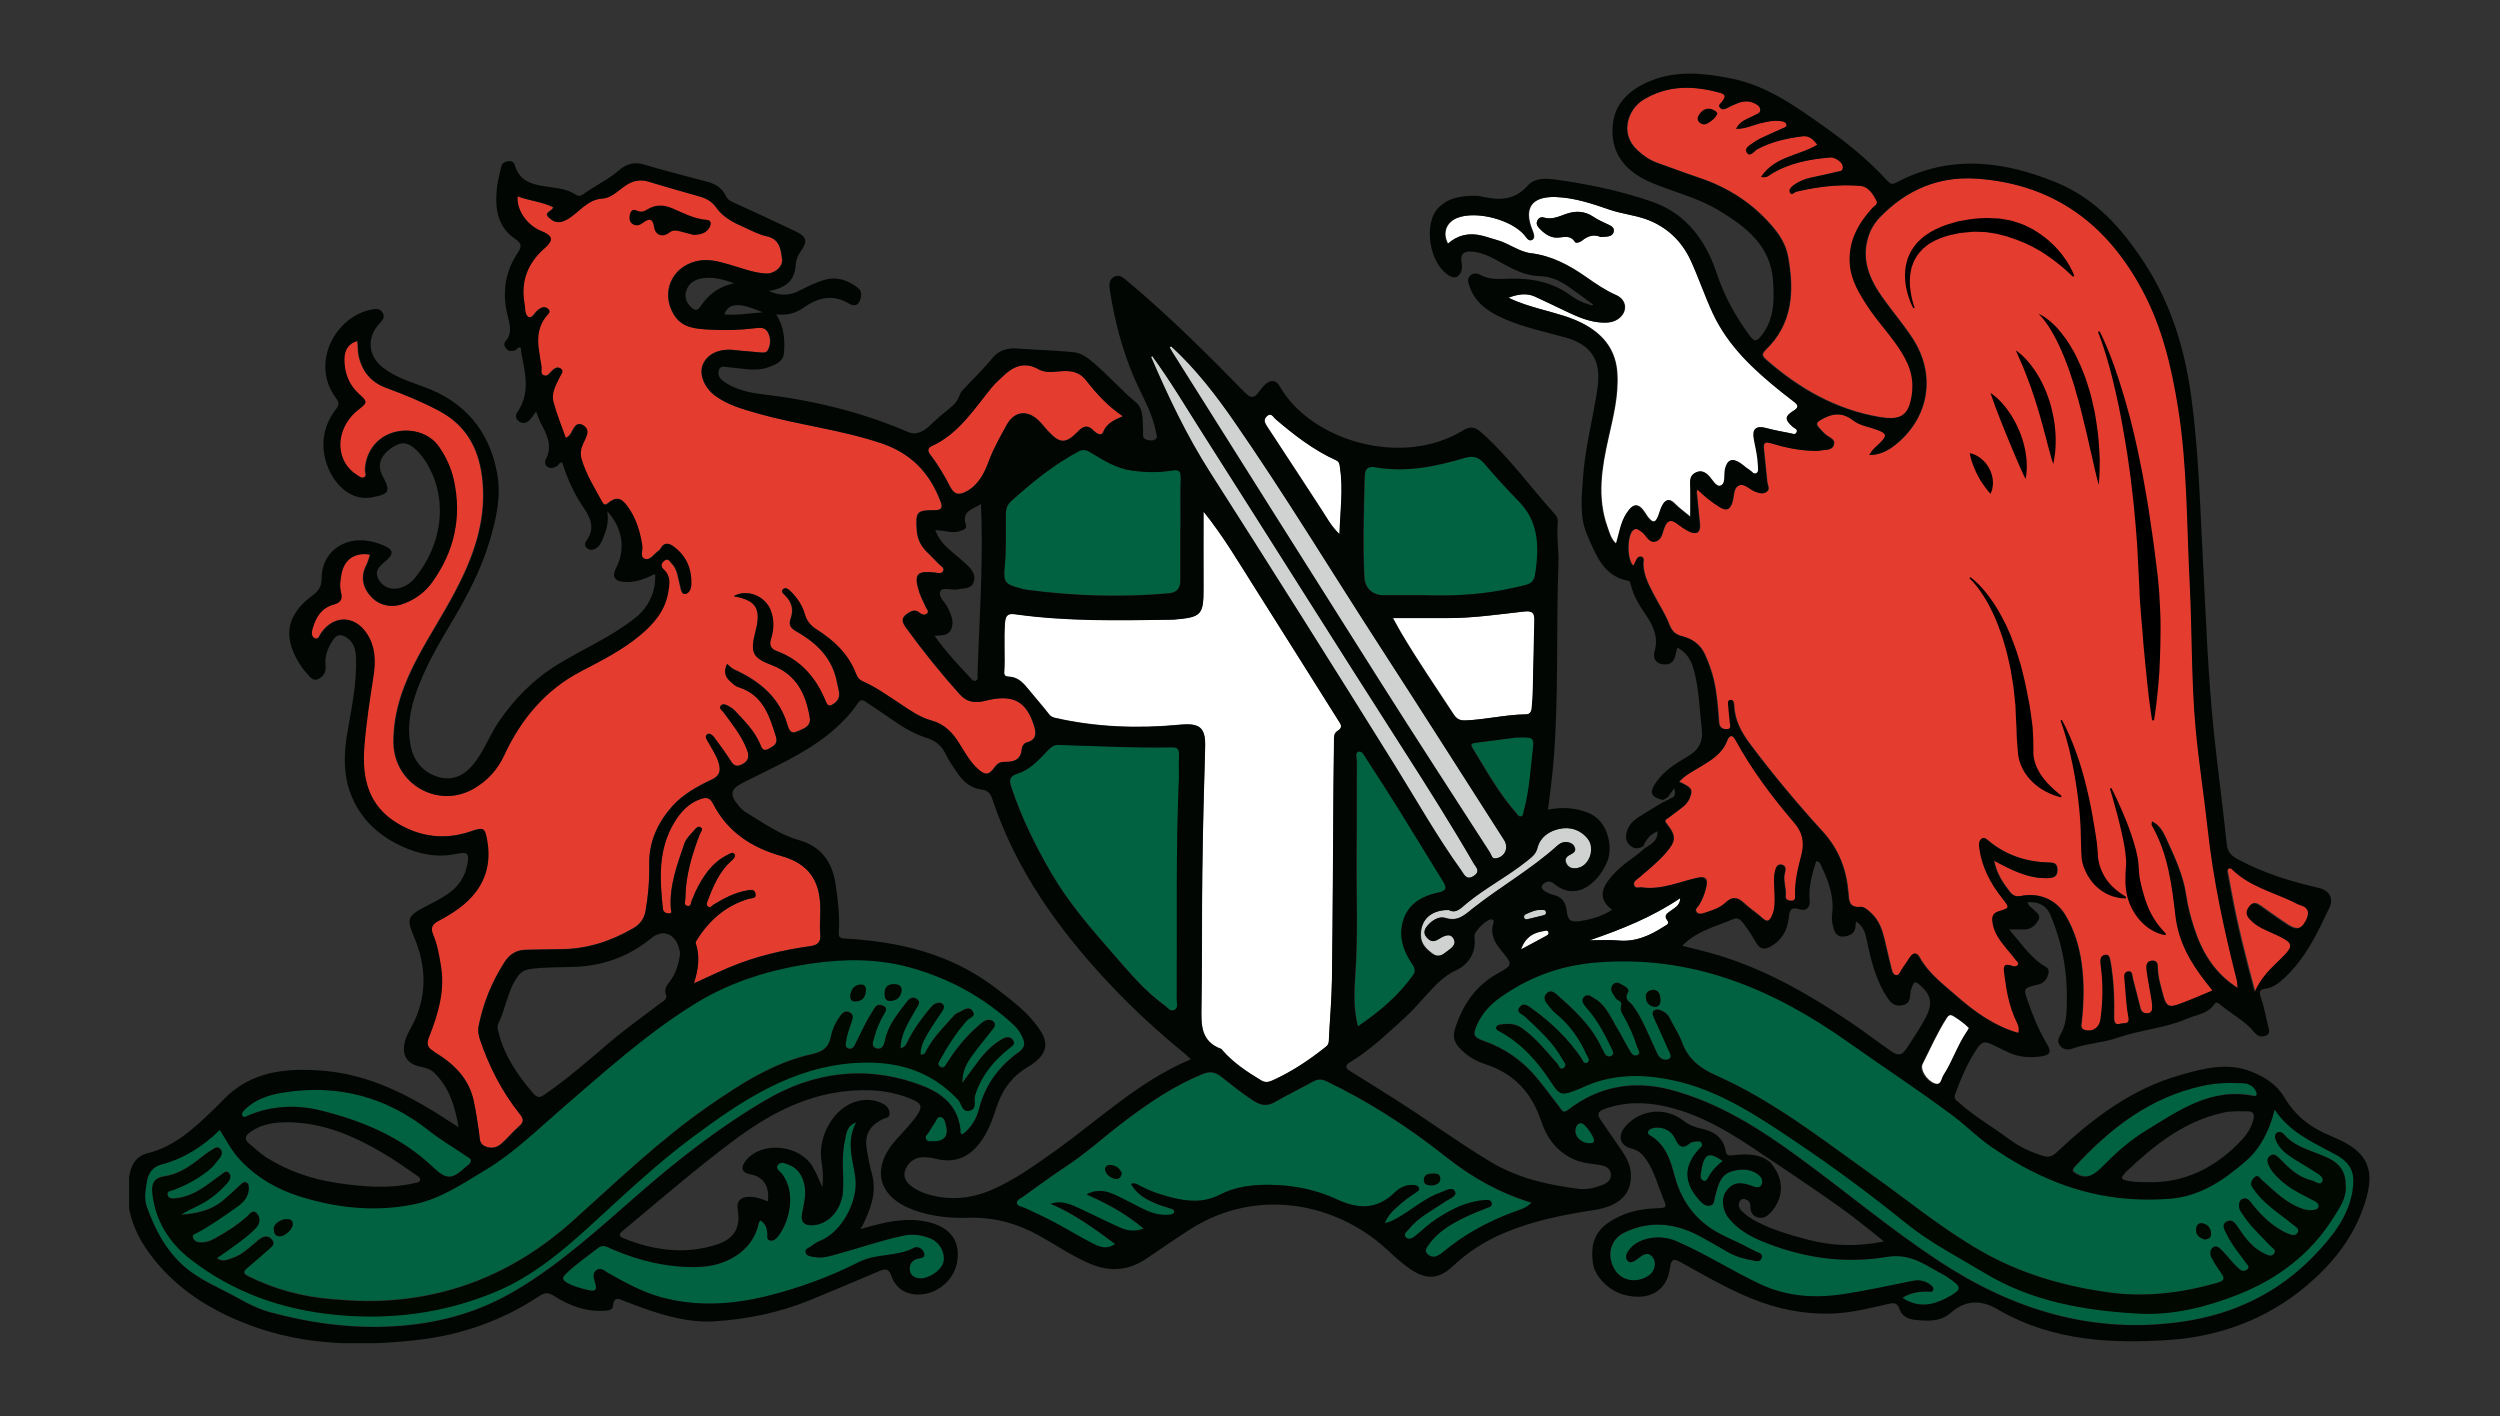
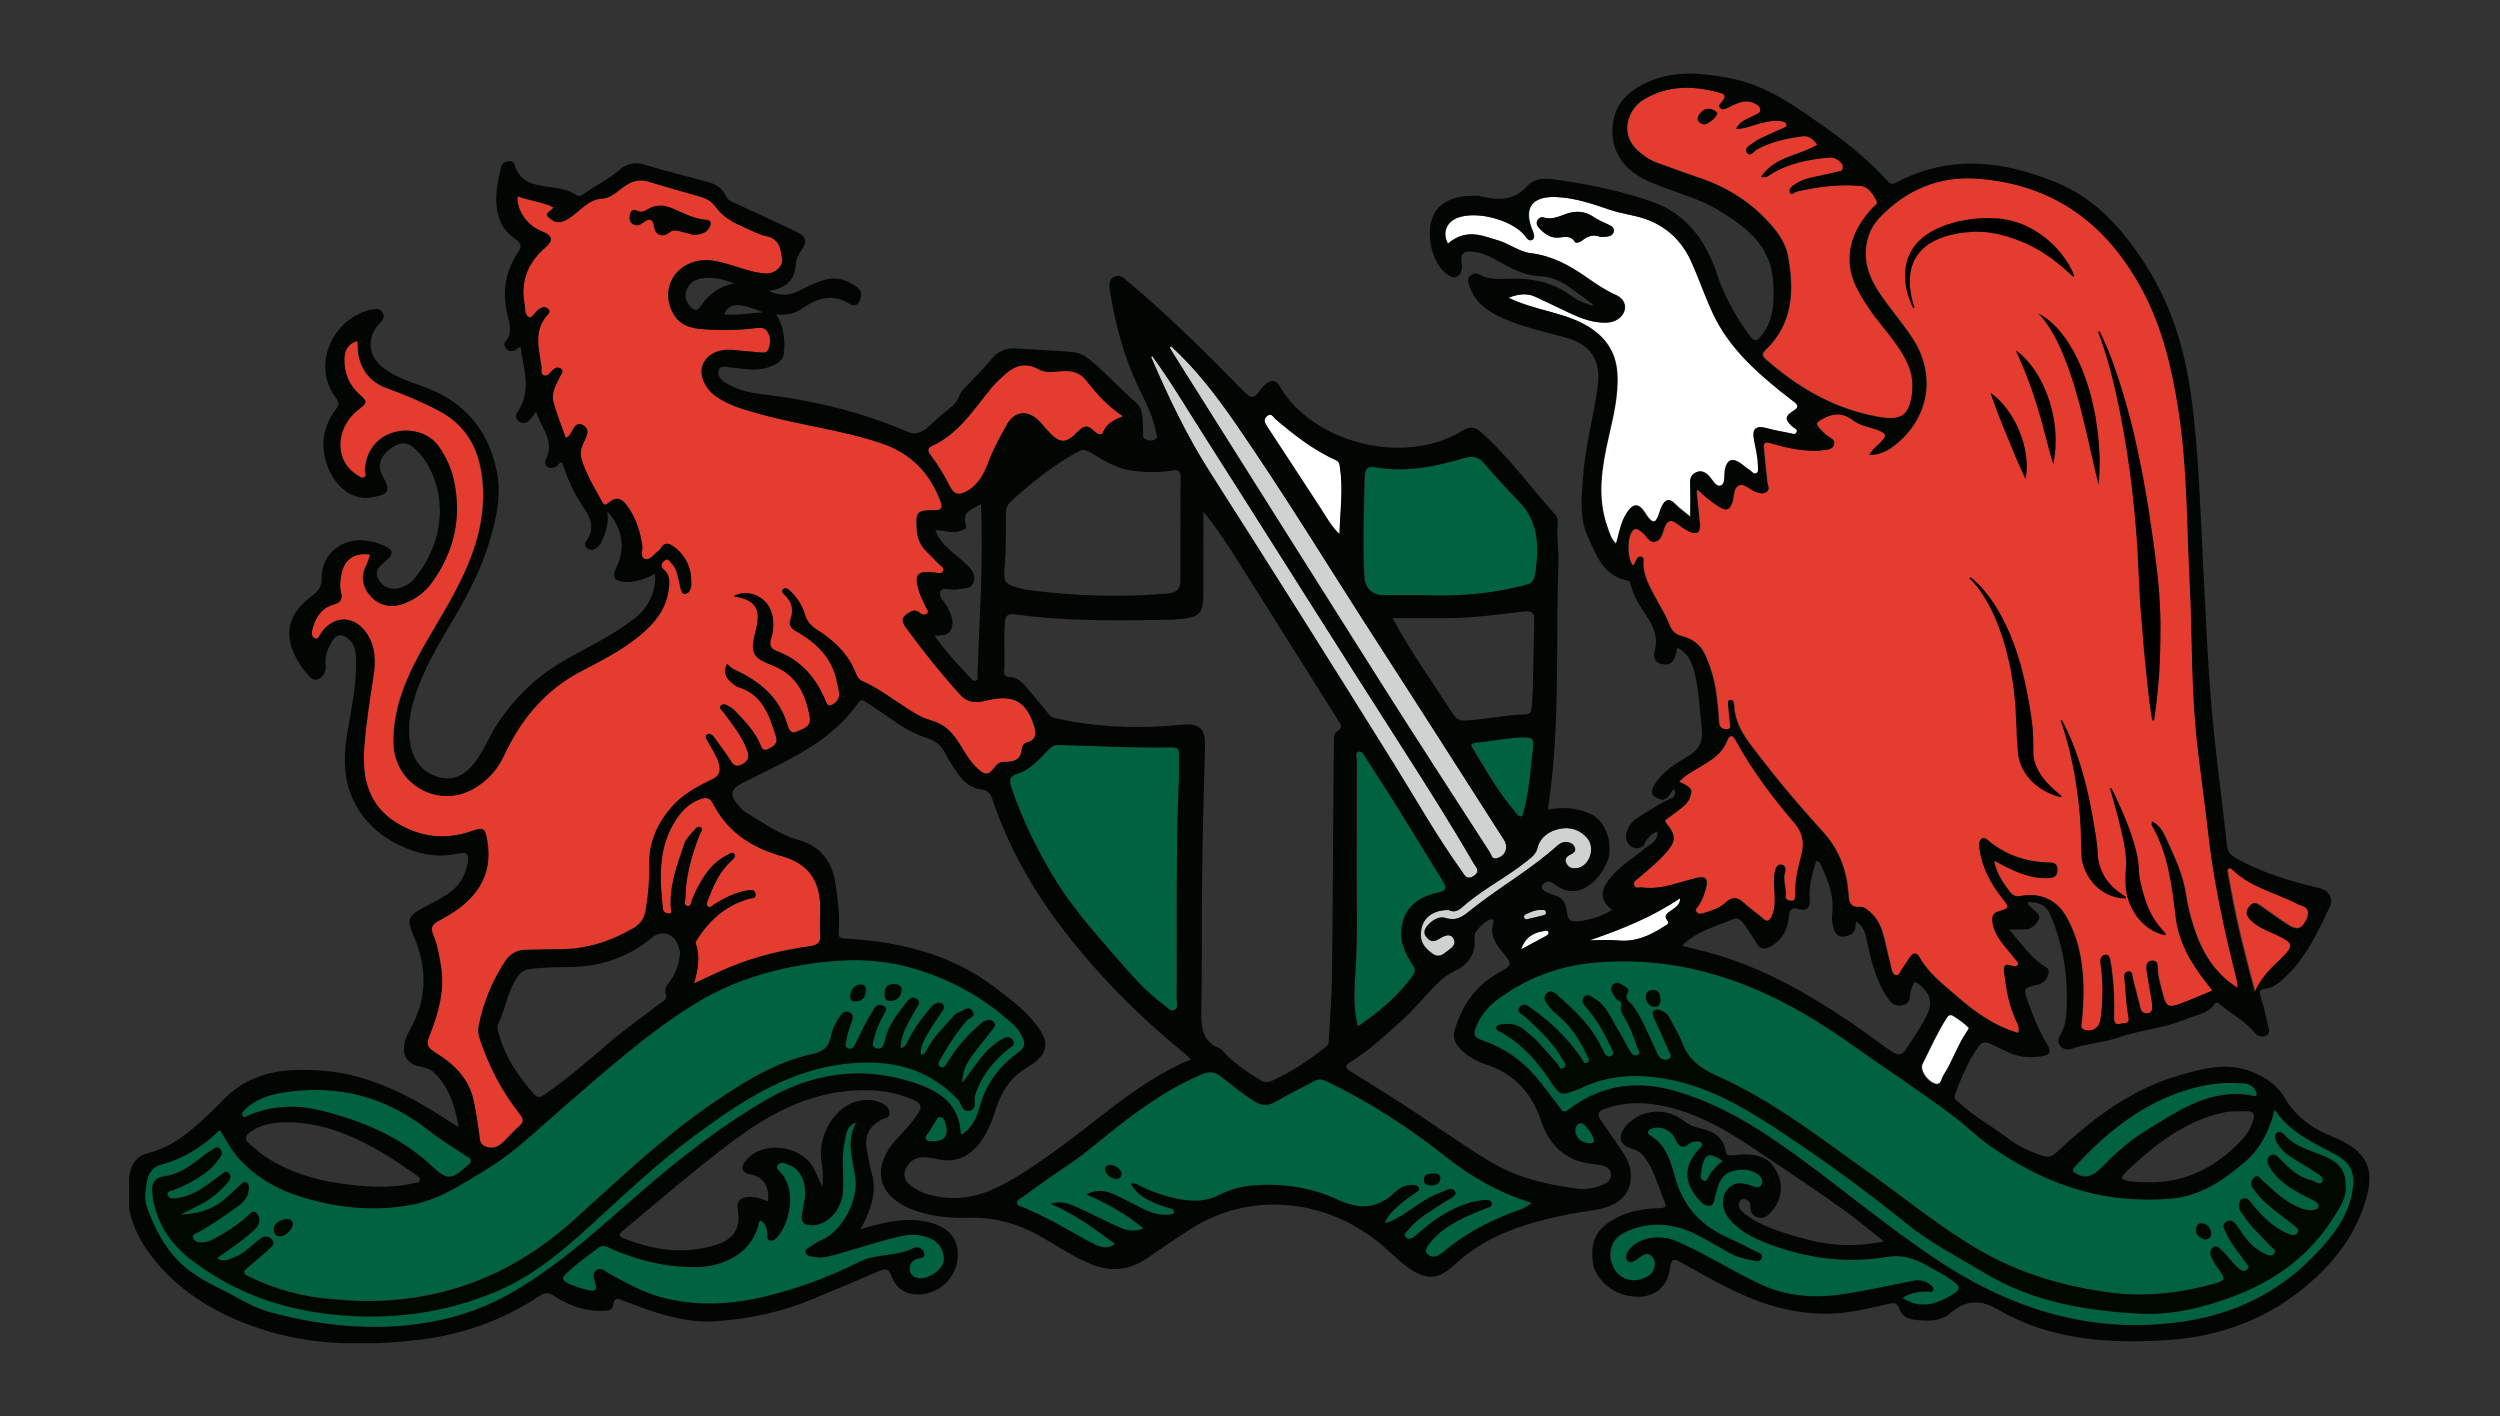
<svg xmlns="http://www.w3.org/2000/svg" id="Layer_1" viewBox="0 0 422.6 239.41">
  <rect x="0" y="0" width="422.6" height="239.41" fill="#333333" stroke="none" />
  <defs>
    <style>.cls-1{fill:#000800;}.cls-2{fill:#fff;}.cls-3{fill:#d0d1d1;}.cls-4{clip-path:url(#clippath-2);}.cls-5{clip-path:url(#clippath-1);}.cls-6{fill:#e65c28;}.cls-7{fill:#006241;}.cls-8{fill:#f9f9f9;}.cls-9{clip-path:url(#clippath);}.cls-10{fill:none;}.cls-11{fill:#e43d30;}.cls-12{fill:#010603;}</style>
    <clipPath id="clippath">
      <rect class="cls-10" x="21.82" y="12.36" width="378.96" height="214.69" />
    </clipPath>
    <clipPath id="clippath-1">
      <rect class="cls-10" x="21.82" y="12.36" width="378.96" height="214.69" />
    </clipPath>
    <clipPath id="clippath-2">
      <rect class="cls-10" x="21.82" y="12.36" width="378.96" height="214.69" />
    </clipPath>
  </defs>
  <g id="ABOTA-Logo">
    <g class="cls-9">
      <g class="cls-5">
        <path class="cls-2" d="m268.72,158.94c5.35-1.84,10.62-3.93,15.38-7.16-.04,1.28-.92,1.62-1.61,2.15-.5.38-1.28.72-.59,1.63.46.6-.18.79-.57,1.04-2.36,1.53-4.81,2.65-7.75,2.37-1.61-.16-3.24-.03-4.86-.03" />
        <path class="cls-8" d="m257.14,160.48c.78-2.19,2.2-2.88,3.95-3.13.23-.03.51-.21.68.14.2.42-.14.58-.39.72-1.28.71-2.58,1.39-4.24,2.28" />
        <path class="cls-2" d="m332.96,173.69c-.1.17-.16.32-.25.44-1.66,2.36-2.51,5.15-4.06,7.55-.37.57-.38,1.91-1.65,1.42-1.3-.5-2.45-2.33-1.98-3.25,1.34-2.64,2.52-5.37,4.14-7.86.38-.58.76-.59,1.31-.23.89.57,1.74,1.17,2.49,1.93" />
        <path class="cls-2" d="m226.47,90.31c-1.46-1.4-2.23-2.92-3.16-4.33-3.02-4.62-6.03-9.25-9.07-13.86-.42-.64-.71-1.19-.04-1.79.72-.65,1.07.17,1.42.48,3.16,2.7,6.42,5.24,10.23,6.97.64.29.62.73.7,1.26.56,3.66.04,7.31-.09,11.27" />
-         <path class="cls-2" d="m235.49,104.47c3.34,0,6.25,0,9.16,0,4.39.01,8.73-.63,13.07-1.12,1.6-.18,1.73.47,1.71,1.57-.04,2.67-.13,5.34-.18,8-.04,2.24-.04,4.48-.26,6.72-.07.76-.36,1.1-1.03,1.11-3.41.04-6.74.88-10.15,1.02-.95.04-1.52-.19-2.07-1.04-3-4.59-6.11-9.1-8.9-13.83-.37-.63-.71-1.27-1.35-2.43" />
        <path class="cls-2" d="m270.55,40.06c.43-.03.69-.04.96-.06.55-.05,1.1-.19,1.25-.78.19-.73-.34-1-.91-1.27-.86-.4-1.74-.79-2.53-1.32-1.51-1.02-3.07-1.02-4.71-.43-1.18.43-2.34.97-3.66.56-.42-.13-.85.07-1.07.51-.21.43-.12.8.2,1.17.84.96,1.9,1.76,3.12,1.73,1.14-.03,2.21-.54,3.04.74.16.25.84.05,1.18-.23.98-.82,2.05-1.13,3.13-.62m15.28,47.31c-1.05-.88-1.93-1.49-2.66-2.24-1.02-1.06-1.65-.63-2.17.42-.26.52-.38,1.1-.6,1.64-.5,1.2-.92,1.25-1.76.23-.17-.2-.3-.44-.44-.66-1.16-1.79-2.02-1.8-3.16-.03-1.01,1.55-1.23,3.37-1.78,5.19-.91-.79-1.15-1.86-1.51-2.86-1.79-5-.95-9.98.16-14.95.81-3.63,1.75-7.22,1.51-11.02-.23-3.71-2.1-6.26-5.19-8.06-2.5-1.46-5.32-2.07-8.07-2.86-1.68-.49-3.36-.97-5.12-1.85,1.61-.6,3.06-.85,4.53-.17,1.83.84,3.64,1.73,5.46,2.59,1.88.89,3.79,1.7,5.91,1.79.97.04,1.91-.06,2.73-.68,1.57-1.2,1.35-3.19-.44-3.97-1.82-.79-3.43-1.91-5.05-3.04-2.85-1.99-5.79-3.6-9.39-4.04-1.99-.24-3.73-1.71-5.75-2.24-.82-.22-1.62-.52-2.44-.72q-3.36-.84-5.79,1.37c-.99-1.84-.31-3.67,1.64-4.41,3.2-1.21,9.08.31,11.32,2.94.37.43.74,1.18,1.34.76.44-.31.2-1.06-.04-1.63-1.52-3.71-.1-5.72,4.02-5.57,3.17.12,6.14,1.13,9.11,2.15,1.95.67,4.07.89,5.99,1.55,3.48,1.21,6.12,3.62,7.69,7.02,1.35,2.94,2.37,6.01,3.74,8.95,2.59,5.54,6.9,9.52,11.54,13.25.75.6,1.51,1.18,2.27,1.77.7.54.64.93-.13,1.41-1.55.96-1.55,1.52-.18,2.75.29.26.92.38.65.93-.23.49-.76.21-1.14.14-1.35-.26-2.71-.51-4.04-.87-1.68-.46-2.38.17-2.02,1.94.29,1.45.63,2.9.67,4.39.01.48.17,1.08-.29,1.32-.48.25-.81-.36-1.2-.59-.55-.33-1.01-.79-1.54-1.14-1.32-.89-2.14-.59-2.53.96-.25,1,.2,2.55-.81,2.87-.81.26-1.43-1.23-2.19-1.89-.56-.49-1.16-.71-1.91-.37-.79.36-1.02.94-.98,1.79.06,1.8.02,3.61.02,5.77" />
-         <path class="cls-2" d="m203.46,86.44c3.37,4.16,5.99,8.67,8.78,13.06,4.68,7.36,9.29,14.76,13.94,22.14.42.67,1.01,1.27-.1,1.92-.6.35-.56,1.09-.56,1.74-.02,2.67-.07,5.34-.09,8.01-.08,10.68-.11,21.36-.25,32.04-.05,3.56-.37,7.12-.54,10.68-.03.59-.43.84-.78,1.12-2.72,2.15-5.59,4.05-8.77,5.48-.66.3-1.24.38-1.91-.03-2.38-1.43-4.67-2.96-6.52-5.06-.07-.08-.12-.21-.2-.24-3.55-1.29-3.4-4.19-3.35-7.22.13-7.53.04-15.06.14-22.6.09-7.1.27-14.19.48-21.29.1-3.4-1.1-4-4.35-3.7-7.05.66-14.04.42-20.96-1.15-.39-.09-.74-.2-1.06-.6-1.21-1.56-2.52-3.03-3.77-4.56-.8-.98-1.7-1.77-3.04-1.82-.5-.02-.82-.17-.79-.74.17-2.82-.1-5.64.14-8.47.11-1.32.66-1.51,1.77-1.35,8.65,1.21,17.35,1.04,26.05.91.27,0,.54,0,.8-.02,4.61-.4,4.95-.79,4.93-5.35-.02-4.31,0-8.61,0-12.92" />
        <path class="cls-3" d="m244.96,153.81c1.23.68,2.05-.34,3-1.12,3.25-2.68,7.03-4.61,10.3-7.25.76-.61,1.41-1.09,1.68-2.16.46-1.8,1.96-2.8,3.67-3.18,1.87-.41,3.64.13,4.87,1.7,1.23,1.58.29,4.4-1.58,4.87-.81.2-1.64.15-2.08-.73-.42-.84.13-1.24.82-1.58.37-.18.77-.45.63-.99-.15-.58-.58-.89-1.13-1.01-.67-.15-1.3.09-1.78.51-4.44,4.03-9.68,6.97-14.35,10.67-1.36,1.08-2.53,2.27-4.62,1.61-1.09-.35-2.27.37-3.07,1.34-.5.6-.67,1.23-.14,1.87.51.63,1.1.94,1.94.43.82-.5,2-1.23,2.62-.21.71,1.18-.62,1.82-1.43,2.47-.64.51-1.35.69-2.06.18-1.06-.76-2-1.64-2.04-3.07-.07-2.7,1.71-4.39,4.76-4.37" />
        <path class="cls-3" d="m260.49,153.8c.35.01.83-.12.9.36.08.48-.41.53-.74.62-.76.2-1.52.36-2.28.55-.27.07-.55.12-.68-.17-.15-.36.06-.56.4-.71.77-.32,1.52-.7,2.4-.66" />
        <path class="cls-3" d="m198.01,58.53c4.12,3.77,7.51,8.17,10.67,12.73,8.6,12.41,16.42,25.33,24.62,37.99,7.04,10.87,13.99,21.81,20.98,32.73.83,1.3.17,2.83-1.35,3.11-.75.14-.79-.59-1.05-.99-6.24-9.68-12.52-19.34-18.68-29.07-11.67-18.42-23.27-36.89-34.9-55.34-.2-.32-.38-.64-.57-.97.09-.06.18-.13.27-.19" />
        <path class="cls-3" d="m194.79,60.16c3.08,4.21,5.74,8.71,8.54,13.1,11.29,17.72,22.46,35.52,33.79,53.21,4.11,6.42,8.19,12.86,12.01,19.46.39.66,1.22,1.31.04,2.11-1.25.85-1.65-.22-2.11-.87-4.12-5.72-7.57-11.86-11.29-17.84-10.31-16.57-20.73-33.08-31.23-49.53-3.95-6.19-7.06-12.76-9.95-19.47.07-.05.13-.11.19-.17" />
        <path class="cls-11" d="m189.83,70.33c-1.48.65-2.74,1.18-3.34,2.68-.31.78-1.17.22-1.6-.23-.97-1-1.7-.86-2.65.12-2.1,2.17-3.09,2.1-5.12-.11-.54-.59-1.03-1.24-1.61-1.79-1.88-1.78-4.05-1.5-5.31.77-1.11,2-2.23,3.99-3.04,6.15-.75,2.01-1.69,3.94-3.68,5.07-1.35.76-2.16.62-2.86-.73-.98-1.9-2.05-3.74-3.36-5.43-.47-.6-.47-1.13.21-1.43,4.61-2.09,7.17-6.26,10.2-9.95.57-.7,1.27-1.3,1.92-1.92,1.75-1.68,3.63-2.45,6-1.12,1.37.77,2.94.31,4.42.29,1.49-.02,2.66.37,3.61,1.6,1.74,2.22,3.62,4.33,6.2,6.04" />
        <path class="cls-11" d="m381.26,167.63c-1.57-5.85-2.97-11.3-3.98-16.84-.2-1.1-.41-2.2-.61-3.3-.05-.26-.11-.54.17-.72.29-.19.49,0,.69.19,2.85,2.76,6.65,3.73,10.11,5.35.43.2.85.47,1.3.61,1.69.5,1.57,1.52.89,2.77-.69,1.27-1.49,1.53-2.88.65-1.62-1.02-3.16-2.19-4.74-3.28-.65-.44-1.25-.76-1.89.13-.57.8-.53,1.38.12,2.11,1.19,1.34,2.82,1.89,4.36,2.6,3.11,1.44,3.23,1.83.77,4.2-1.61,1.56-3.24,3.07-4.31,5.52" />
        <path class="cls-6" d="m290.07,18.77c.1.11.19.22.29.33l-.04.04c-.09-.12-.19-.23-.28-.35l.03-.02Z" />
        <path class="cls-11" d="m283.9,132.11c1-1.11,2.29-1.75,3.5-2.48,1.87-1.14,3.77-2.22,4.61-4.46.22-.59.76-1.34,1.41-.15,2.77,5.08,6.23,9.68,9.98,14.06,1.36,1.59,1.72,3.27,1.19,5.34-.58,2.26-1.17,4.55-1.07,6.92.02.54-.05.95-.76.89-.57-.04-.92-.23-.86-.87.13-1.33-.53-2.62-.11-3.97.16-.54.09-1.14-.6-1.26-.69-.12-.92.47-1.05.98-.33,1.31-.13,2.65-.1,3.98.03,1.28.09,2.56-.49,3.76-.37.75-.74,1.09-1.52.37-1.03-.93-2.21-1.69-3.22-2.63-1.04-.98-1.96-1.11-3.03-.08-.99.95-2.28,1.34-3.55,1.76-.47.16-1.01.3-1.36-.08-.44-.48.14-.85.36-1.19.61-.96.99-2,1.24-3.09.32-1.39-.15-1.86-1.52-1.55-3.09.69-6.07,2.08-9.36,1.62-.45-.06-1.05.26-1.29-.31-.27-.64.35-.95.73-1.28,1.59-1.35,3.21-2.66,4.58-4.22,1.79-2.03,1.82-2.89.13-5-.5-.62.04-.72.32-.94.84-.66,1.72-1.26,2.54-1.94.58-.48,1.02-1.1,1.23-1.84.31-1.1.07-1.38-1.94-2.34" />
        <path class="cls-11" d="m117.28,166.22c.76-2.47,1.04-4.6.31-6.76-.09-.25.24-.68.44-.98,2.09-3.19,4.86-5.49,8.56-6.57.45-.13,1.26,0,1.1-.82-.17-.88-.85-.68-1.53-.56-2.04.37-3.81,1.32-5.55,2.38-.28.17-.52.64-.94.33-.38-.28-.2-.63-.06-1,.94-2.51,1.99-4.95,4.05-6.79.33-.3.73-.66.47-1.07-.3-.47-.76-.07-1.12.1-2.7,1.31-4.21,3.67-5.47,6.25-.21.43-.34.9-.57,1.32-.23.41-.07,1.28-.86,1.07-.6-.16-.29-.81-.28-1.26.03-3.79,1.1-7.35,2.44-10.85.14-.36.62-.82.2-1.14-.49-.37-.89.18-1.18.51-.59.68-1.33,1.36-1.61,2.17-1.2,3.57-2.58,7.13-2.3,11.02.02.31.32.87-.32.83-.42-.02-.95-.14-1.03-.8-.54-4.97-.84-9.91,1.86-14.47,1.08-1.84,2.44-3.36,4.53-4.08.93-.32,1.57-.23,2.08.77,2.44,4.77,6.5,7.44,11.56,8.87,4.5,1.27,6.5,3.99,6.59,8.73.03,1.49-.16,3,0,4.48.16,1.44-.52,1.86-1.73,2.03-4.65.65-9.2,1.73-13.55,3.54-1.91.8-3.77,1.7-6.06,2.74" />
        <path class="cls-11" d="m293.56,21.73c1.56.03,2.72-.58,3.93-.89,1.25-.31,2.49-.62,3.79-.4.36.06.79.21.82.63.03.36-.39.45-.67.58-.97.44-1.95.85-2.91,1.31-.67.32-1.38.61-1.96,1.06-.58.44-1.72.92-1.12,1.78.52.74,1.15-.31,1.67-.6,2.39-1.3,4.97-1.86,7.63-2.21,1.19-.16,1.89.51,2.56,1.42-3.03,1.89-7.16,1.91-9.51,5.44,1,.22,1.35-.27,1.77-.52,3.05-1.84,6.43-2.47,9.91-2.76.56-.05,1.03.22,1.47.53.42.29.71.7.68,1.21-.04.67-.69.6-1.1.71-1.49.39-3.01.67-4.52,1.02-1,.23-1.92.65-2.75,1.25-.41.29-.79.75-.58,1.19.3.63.69-.03,1.04-.11,3.55-.84,7.15-1.29,10.79-1,1.47.12,2.22,1.37,2.83,2.57.27.54-.38.81-.68,1.13-2.43,2.65-4.07,5.61-3.86,9.34.16,2.89,1.66,5.27,3.18,7.57,1.35,2.04,3.03,3.87,4.46,5.86,1.66,2.31,3.11,4.74,2.94,7.77-.01.21,0,.43-.03.64-.46,3.92-1.81,4.86-5.61,4.21-7.39-1.27-13.58-4.83-19.13-9.7-.71-.62-.75-.97-.09-1.61,4.6-4.43,4.84-9.92,3.8-15.74-.36-2.03-1.39-3.66-2.69-5.18-3.35-3.92-7.52-6.57-12.38-8.2-2.37-.79-4.71-1.69-7.07-2.52-1.28-.45-2.34-1.21-3.34-2.13-3.1-2.86-1.53-6.95.96-8.49,4.17-2.57,8.6-2.46,13.12-1.19,1.15.32.64.97.19,1.55-.22.28-.63.51-.28.94.34.41.72.3,1.15.08.61-.32,1.24-.62,1.89-.86.87-.33,1.76-.42,2.65-.02.5.22,1.04.51,1.12,1.06.11.67-.58.8-1.02,1.05-1.04.58-2.33.81-3.07,2.27" />
        <path class="cls-11" d="m337.14,145.48c2.95,1.58,5.69,3.02,8.93,2.96.99-.02,1.83-.15,1.77-1.47-.04-.8-.35-1.14-1.17-1.15-3.9-.08-7.45-1.17-10.49-3.71-.3-.25-.7-.66-1.12-.33-.53.41-.45,1.06-.37,1.64.44,3.22,1.91,5.97,3.9,8.47,1.22,1.54,1.25,1.6-.6,2.14-1.26.36-1.19,1.25-1.04,2.14.26,1.46,1.09,2.65,2,3.78.64.79,1.3,1.56,1.92,2.36.17.22.56.45.31.79-.2.27-.53.34-.87.21-1.74-.67-1.53.35-1.38,1.5.34,2.71.82,5.37,2.02,7.86.26.54.56,1.16.31,1.95-4.06-1.17-7.37-3.54-10.45-6.24-2.28-2-4.76-3.82-6.27-6.57-.46-.85-1.04-.81-1.58-.03-.42.62-.81,1.26-1.25,1.86-.34.45-.54,1.29-1.11,1.22-.69-.09-.75-.97-.91-1.57-.41-1.54-.72-3.11-1.11-4.66-.39-1.57-.93-3.06-2.15-4.21-.55-.53-1.23-1.18-1.88-1.12-1.98.19-1.94-1.13-2.04-2.39-.33-3.94-1.62-7.36-4.37-10.37-4.28-4.69-8.36-9.57-12.17-14.66-1.46-1.95-2.65-4-2.76-6.52-.02-.43-.1-1.06-.53-1.04-.7.03-.43.74-.42,1.15.02.85.18,1.7.23,2.55.03.47.38,1.22-.45,1.25-.66.03-1.32-.16-1.39-1.16-.18-2.44-.35-4.9-.92-7.29-.35-1.46-.86-2.84-1.48-4.21-.77-1.7-2.13-2.61-3.83-3.06-1.11-.29-1.74-.82-2.18-1.98-.66-1.73-1.71-3.31-2.57-4.96-.86-1.65-1.77-3.29-1.83-5.23-.01-.45.24-1.13-.32-1.28-.62-.16-.84.5-1.07.98-.09.19-.2.37-.3.56-1.09-1.02-1.1-5.04-.06-6,.58-.54.97-.06,1.4.2.88.51,1.22,2.06,2.5,1.66,1.04-.33,1.09-1.61,1.49-2.52.45-1.02,1.07-1.21,1.99-.52.68.51,1.38,1.02,2.15,1.39,1.29.62,1.92.09,1.77-1.34-.19-1.8-.36-3.61-.54-5.41,0-.08.08-.17.17-.36,1.12,1.11,2.31,2.07,3.6,2.89,1.24.79,1.83.59,2.27-.74.33-.99.12-2.42,1.13-2.85.89-.39,1.8.69,2.72,1.05.67.26,1.38.48,1.98.01.57-.44.13-1.08.07-1.64-.21-1.85-.37-3.71-.57-5.56-.11-.98.11-1.33,1.2-.99,2.35.72,4.75,1.22,7.22,1.29.32,0,.65.04.96-.03.89-.22,2.18.08,2.47-1.06.25-.97-.99-1.21-1.55-1.79-.34-.34-.7-.67-1-1.04-.41-.51-.56-.8.26-1.28,1.96-1.16,3.64-1.44,5.62.1,1.08.84,2.65,1.04,3.99,1.55,1.63.62,1.71.96.53,2.16-.59.6-1.32,1.07-1.85,2.1,1.75-.04,3.07-.71,4.26-1.64,5.82-4.57,7.07-11.9,2.99-18.12-1.52-2.32-3.33-4.44-4.94-6.7-2.21-3.08-3.73-6.36-2.56-10.3.39-1.31,1.06-2.45,2-3.42,4.52-4.69,10.04-7.02,16.54-6.53,12.88.96,21.88,7.62,27.9,18.91,3.36,6.3,4.92,13.02,6.03,19.92,1.56,9.78,1.44,19.68,1.94,29.54.42,8.21.26,16.45,1.01,24.64.52,5.63,1.41,11.21,2.02,16.83.94,8.66,2.77,17.14,4.91,25.56.1.39.09.82.15,1.4-3.97-2.5-6.09-6.12-7.42-10.26-.57-1.77-1.05-3.59-1.32-5.43-.5-3.5-2.02-6.6-3.45-9.75-.48-1.05-1.08-2.09-2.29-2.71-.02.27-.11.51-.03.65,2.74,4.75,3.39,10.07,4.01,15.36.51,4.34,2.54,7.86,5.14,11.17.36.46.72.91,1.1,1.4-1.94.8-3.77,1.62-5.65,2.3-1.7.62-2.2.37-2.67-1.37-.4-1.54-.91-3.07-.94-4.69-.02-.66-.06-1.37-1.01-1.28-.9.09-.95.86-.88,1.45.18,1.53.5,3.05.75,4.57.09.58.22,1.16.21,1.74,0,.51-.02,1.09-.81,1.13-.64.03-1.02-.23-1.18-.83-.44-1.7-.86-3.4-1.31-5.1-.12-.47-.02-1.26-.78-1.14-.75.11-.66.8-.59,1.42.22,2.07.24,4.17.65,6.2.29,1.46-.74,1.03-1.31,1.21-.98.31-1.14-.29-1.13-1.13.05-2.56,0-5.13-.36-7.67-.07-.47-.09-.96-.2-1.42-.14-.59-.13-1.54-.91-1.43-.92.13-.87,1.07-.76,1.84.43,3.04.37,6.07-.05,9.1-.19,1.37-1.33,2.14-2.63,1.79-.85-.23-.61-.92-.55-1.45.34-3.25.42-6.5-.02-9.75-.4-2.94-1.25-5.72-2.78-8.27-1.55-2.57-4.31-3.79-7.41-3.21-.85.16-1.39.02-1.92-.66-1.19-1.52-2.26-3.08-2.7-5.31" />
        <path class="cls-11" d="m124.01,100.74c3.8.67,4.69,2.09,3.7,5.93-.92,3.58-.62,4.43,2.82,5.75,4.14,1.59,5.71,4.91,6.35,8.88.26,1.61-1.32,1.93-2.37,2.4-.84.37-1.22-.55-1.39-1.15-1.38-4.77-4.81-7.51-9.11-9.46-.39-.18-.69-.56-1.11-.9-.53,1.09-.44,2.02.39,2.81.46.44.96.94,1.54,1.12,4.14,1.29,5.23,4.83,6.34,8.39.37,1.2-.44,1.6-1.27,2.05-1.02.55-1.2-.32-1.45-.89-.96-2.21-2.63-3.87-4.24-5.57-.25-.27-.56-.49-.89-.68-.46-.27-1.06-.63-1.47-.19-.42.45.23.83.48,1.18,1.48,2.02,3.07,3.97,3.96,6.36.39,1.05.24,1.84-.84,2.39-.81.41-1.34.35-1.86-.47-.89-1.39-1.86-2.73-2.85-4.06-.27-.36-.77-.83-1.21-.53-.49.34-.06.88.16,1.28.63,1.17,1.42,2.27,1.79,3.56.36,1.24.25,2.14-1.18,2.81-2.42,1.13-4.86,2.5-6.61,4.44-2.44,2.71-4.03,6.03-3.95,9.88.06,2.62-.16,5.22-.61,7.81-.23,1.35-.9,2.31-2.11,3.01-3.86,2.23-7.95,3.56-12.45,3.53-1.87,0-3.74.09-5.61.1-1.58,0-2.78.7-3.62,1.99-2.17,3.34-3.65,6.97-4.44,10.88-.16.79-.03,1.57.24,2.36,1.54,4.54,3.7,8.74,6.68,12.49.64.8.82,1.33-.06,2.09-1.05.9-1.93,2-2.96,2.92-.79.71-1.75.96-2.82.49-1-.44-.88-1.31-1-2.16-.25-1.85-.54-3.69-.92-5.51-.82-3.91-3.49-6.4-6.75-8.32-1.13-.67-1.37-1.22-.87-2.48,1.5-3.79,2.68-7.65,2.03-11.83-.29-1.85-.6-3.7-1.32-5.42-.52-1.23-.16-1.81.94-2.39,2.36-1.26,4.62-2.7,6.26-4.88,1.95-2.58,2.47-5.52,1.93-8.64-.39-2.24-.6-2.32-2.73-1.59-4.37,1.49-8.51,1-12.45-1.36-4.93-2.95-6.01-7.63-5.61-12.88.31-4.04.94-8.05,1.56-12.05.38-2.46.34-4.9-1.1-7.11-2.05-3.14-5.55-3.21-7.7-.16-.29.4-.46,1.21-1.08.94-.67-.29-.6-1.03-.4-1.7.56-1.88,1.46-3.43,3.51-4,1-.28,1.65-.72,1.29-2.06-.26-.99-.14-2.11.08-3.18.49-2.43,2.26-3.65,4.86-3.22-.21.61-.35,1.24-.64,1.8-1.08,2.07-.49,4.02.94,5.45,1.44,1.45,3.49,1.79,5.51.99,1.87-.74,3.47-1.92,4.64-3.55,3.76-5.21,5.05-11.01,3.68-17.29-.44-2.01-1.33-3.95-2.53-5.67-1.64-2.35-4.95-3.28-7.91-2.3-2.72.9-4.48,3.38-4.55,6.33-.01.39.33.93-.14,1.17-.48.24-.91-.2-1.3-.44-3.36-2.09-3.71-6.79-.74-10.04.36-.39.76-.75,1.19-1.07,1.39-1.07,1.37-1.27.01-2.48-1.77-1.58-2.57-3.65-2.53-5.97.03-1.36.54-2.6,2.22-3.05.11.86.04,1.64.2,2.41.57,2.74,2.1,4.59,4.74,5.55,3.06,1.11,6.05,2.35,8.93,3.89,4.87,2.62,6.88,6.83,7.32,12.14.56,6.73-1.65,12.72-4.7,18.48-1.95,3.68-4.21,7.18-6.18,10.84-2.44,4.54-4.25,9.3-4.2,14.58.07,7.04,7.57,11.32,13.63,7.74,2.25-1.33,3.91-3.13,5.05-5.59,2.83-6.09,6.96-11.07,13.07-14.24,3.45-1.79,6.94-3.56,9.95-6.08,2.29-1.92,4.17-4.11,4.7-7.2.24-1.4.49-2.73-.72-3.86-.48-.44-.61-.94.02-1.47.7-.59.96.07,1.28.39,1.01,1,1.09,2.39,1.42,3.67.15.62.26,1.58.84,1.53.75-.06,1.07-.96,1.08-1.76.05-2.5-.83-4.6-2.83-6.15-.84-.66-1.7-.98-2.37.27-.1.18-.29.32-.46.44-.71.53-1.32,1.61-2.25,1.24-.84-.33-.27-1.43-.38-2.18-.37-2.41-1.05-4.68-2.49-6.67-1.13-1.56-1.93-1.66-3.36-.49-.41.34-.68.18-.89-.2-1.31-2.38-2.76-4.7-3.54-7.33-.27-.91-.1-1.79.3-2.64.23-.48.48-.96.63-1.47.23-.79-.14-1.37-.84-1.69-.68-.31-1.08.11-1.42.66-.33.53-.48,1.21-1.32,1.6-.72-2.06-1.56-4.06-2.1-6.13-.4-1.52.46-2.89,1.11-4.25.21-.43.78-.95.09-1.39-.54-.34-1.02.02-1.42.41-.41.41-.79,1.04-1.44.75-.58-.26-.27-.96-.35-1.46-.18-1.05-.35-2.1-.49-3.16-.25-1.98.02-3.83,1.35-5.42.29-.35.8-.69.24-1.19-.41-.37-.88-.34-1.33-.04-.09.06-.18.12-.27.18-.6.41-1.05,1.55-1.65,1.26-.71-.34-.58-1.51-.73-2.33-.66-3.74.56-6.83,3.4-9.3,1.58-1.38,1.43-2.14-.59-2.94-2.38-.95-4.2-3.6-3.96-5.85,1.98.75,4.13.91,6.03,1.84-.09.71-1.72.86-.72,1.76.75.67,1.49,1.14,2.9.4,2.11-1.11,3.43-3.46,6.18-3.63,1.51-.09,2.69-1.44,3.99-2.27,1.2-.77,2.39-1,3.79-.57,2.9.9,5.83,1.69,8.74,2.54,1.1.32,2,.86,2.7,1.85,1.15,1.61,2.88,2.52,4.65,3.29,1.27.55,2.52,1.26,3.85,1.54,2.24.48,2.4,2.2,2.63,3.88.17,1.28-1.32,2.52-2.77,2.43-2.16-.14-4.15-.94-6.19-1.53-1.84-.53-3.67-1.04-5.65-.53-4.12,1.06-5.89,5.31-3.72,8.96,1.4,2.34,3.76,2.44,6.03,2.57,2.61.16,5.23.08,7.84-.25.81-.1,1.64-.13,2.08.77.48.97.47,1.94,0,2.91-.24.48-.66.49-1.09.46-1.38-.11-2.76-.24-4.14-.37-.27-.02-.53-.07-.8-.09-2.45-.18-4.36.81-5.03,2.6-.61,1.63.34,3.87,2.22,5.23,2.12,1.52,4.58,2.2,7.05,2.9,6.91,1.97,14.1,2.75,20.95,5.06,5.07,1.71,8.25,5.08,10.05,9.97.35.95.06,1.35-1.02,1.35-3.07-.01-3.24.23-3.05,3.35.09,1.4.62,2.58,1.59,3.57.71.73,1.46,1.42,2.14,2.17.33.36,1.06.64.69,1.26-.26.44-.89.24-1.35.19-3.06-.38-3.61.28-2.65,3.3.27.86.74,1.65,1.08,2.49.14.36.66.74.23,1.12-.4.36-.91.18-1.31-.16-.59-.5-1.15-.36-1.75.01-1.06.66-1.45,1.23-.54,2.48,2.86,3.94,5.89,7.72,9.15,11.34,1.09,1.21,2.27,1.45,3.71,1.2.47-.08.93-.22,1.4-.31,3.99-.81,6.13.36,7.39,4.26.35,1.08.68,2.49-1.12,2.95-.57.15-.87.71-.92,1.22-.15,1.82-1.45,2.11-2.83,2.09-.88-.01-1.32.31-1.8.98-.92,1.29-1.56,1.31-2.74.25-1.37-1.23-2.25-2.84-3.21-4.38-1.13-1.82-2.48-3.25-4.68-3.85-1.96-.53-3.65-1.74-5.34-2.86-2.05-1.35-4.04-2.79-6.3-3.78-.61-.27-.91-.74-1.12-1.28-1.28-3.36-3.76-5.65-6.7-7.51-.98-.62-1.61-1.39-1.95-2.56-.43-1.49-1.31-2.81-2.44-3.89-.3-.29-.83-.73-1.25-.28-.39.42.13.77.41,1.06,1.13,1.14,1.43,2.43.88,3.95-.37,1.02.03,1.56,1.02,2.12,3.44,1.95,6.13,4.57,6.85,8.7.21,1.21.91,2.46-.5,3.45-.63.45-1.05.6-1.41-.31-1.61-3.98-4.19-7.03-8.33-8.56-1.05-.38-1.27-1.07-.93-2.13.5-1.56.53-3.16-.06-4.72-.95-2.52-4.07-3.69-6.28-2.4" />
        <path class="cls-7" d="m157.92,192.94c-.46-.07-1.06.18-1.35-.28-.36-.57.26-.94.51-1.37.29-.51.59-1.02.93-1.49.27-.37.38-1.04.95-.96.69.09.77.79.93,1.35.49,1.73-.23,2.75-1.97,2.75" />
        <path class="cls-7" d="m291.23,196.28c-1.05.81-1.88,1.71-2.46,2.8-.18.34-.37.72-.83.52-.38-.17-.51-.56-.44-.95.12-.73.21-1.48.45-2.18.51-1.49,1.34-1.55,3.28-.19" />
        <path class="cls-7" d="m266.31,191.15c.08-.52.18-1.2.99-1.27.56-.05,2.11,2.11,2.17,2.83.04.58-.33.56-.71.57-1.29.03-2.46-.94-2.44-2.14" />
        <path class="cls-7" d="m256.35,124.66c3.01-.09,3.09-.04,2.84,2.07-.41,3.43-.58,6.89-1.51,10.25-.1.36-.06.85-.42.98-.49.18-.72-.35-.98-.64-2.9-3.31-5.01-7.15-7.29-10.88-.4-.65-.14-.81.49-.88,2.58-.32,5.17-.67,6.88-.89" />
        <path class="cls-7" d="m381.63,184.73c.02.43-.22.54-.5.48-7.22-1.5-12.7,2.46-18.31,5.89-2.74,1.67-5.12,3.83-7.37,6.13-1.7,1.73-2.95,1.95-4.37,1.11-.57-.34-.78-.59-.23-1.19,6-6.52,12.79-11.78,21.7-13.69,2.27-.49,4.55-.55,6.84-.42,1.09.07,1.91.63,2.24,1.68" />
        <path class="cls-7" d="m321.61,219.4c1.4-.88,2.8-1.07,4.26-1.06.33,0,.83.2.95-.31.1-.41-.27-.69-.56-.9-.86-.62-1.81-.81-2.88-.6-3.86.77-7.71,1.63-11.59,2.23-4.85.75-9.62.49-14.2-1.66-4.84-2.27-9.33-5.19-14.24-7.3-2.59-1.11-5.97-.65-7.63,1.12-.29.3-.55.66-.71,1.04-.17.39-.18.84.17,1.2.39.4.79.18,1.17-.01.23-.12.43-.31.65-.47.8-.58,1.61-1.22,2.46-.07.63.85.29,2.33-.66,2.98-2.11,1.44-4.7.98-5.87-1.05-1.36-2.36-.67-5.03,1.64-6.16,4.51-2.2,8.88-1.58,13.13.77,1.49.82,2.97,1.68,4.45,2.53,1.32.76,2.76,1.14,4.23,1.4.5.09,1.1.32,1.41-.34.39-.81-.41-.9-.79-1.1-1.75-.92-3.52-1.8-5.31-2.62-4.45-2.05-7.27-5.42-8.55-10.16-.72-2.67-1.51-5.39-4.19-6.93-.24-.13-.43-.34-.31-.65.13-.32.41-.46.73-.55,1.44-.39,3.11.24,3.79,1.68.61,1.29,1.19,2.01,2.55.85.22-.19.59-.26.89-.28.39-.01.91-.2,1.12.33.17.44-.21.66-.46.93-2.65,2.86-2.63,5.7.05,8.66.48.53,1.02,1.04,1.77.91.83-.14.7-1,.87-1.56.53-1.79.82-3.75,3.03-4.3,1.43-.36,2.87-.37,4.16.52.63.43,1,1.13.69,1.78-.34.73-1.09.44-1.69.21-2.04-.76-3.23-.52-4.28.86-.89,1.18-.73,3.22.41,4.62,1.41,1.74,3.26,2.89,5.3,3.76,6.89,2.91,14.12,4,21.44,2.77,4.12-.69,6.71,1.58,9.79,3.15.14.07.26.18.4.27,2.6,1.72,2.61,2.09-.21,3.57-2.39,1.25-4.84,1.64-7.38-.07" />
        <path class="cls-7" d="m229.59,173.48c-.76-3.04-.63-5.87-.44-8.66.49-7.05.16-14.1.23-21.14.05-5.02,0-10.05.03-15.07,0-.54-.35-1.4.29-1.57.64-.17.99.67,1.33,1.19,1.8,2.78,3.6,5.55,5.35,8.36,2.54,4.08,5.01,8.2,7.55,12.27.7,1.12.78,1.67-.77,2-3.34.71-5.82,2.5-6.2,6.18-.22,2.14.61,4.08,1.78,5.84.42.63.69,1.2.22,1.87-2.49,3.53-5.72,6.25-9.38,8.73" />
        <path class="cls-7" d="m128.54,206.3c.93.56,1.09,1.37,1.18,2.25.04.42-.23,1.04.51,1.15.53.08.87-.21,1.21-.61,1.93-2.27,3.31-7.52.69-10.72-.32-.39-1.09-.85-.64-1.44.5-.67,1.3-.25,1.93,0,1.98.76,3.01,3.11,2.61,5.82-.12.79-.28,1.57-.43,2.35-.29,1.45.36,2.14,1.92,2.01,2.71-.22,4.85-2.8,5-5.96.13-2.82-.34-5.67.33-8.46.25-1.04.21-2.34,1.88-2.95-1.74,3.24-.56,6.28-.14,9.28.55,3.94-2.21,9.15-5.84,10.68-.53.22-1.06.51-1.51.88-.41.34-1.28.49-1.02,1.23.21.59.99.59,1.54.69,1.35.24,2.63-.19,3.92-.55,3.69-1.01,7.31-2.3,11.07-3.08,1.58-.33,3.08-.1,4.54.48,1.6.64,2.61,2.61,2.17,4.11-.41,1.38-2.58,2.78-4.05,2.63-.92-.09-1.55-.55-1.62-1.47-.06-.85.3-1.51,1.22-1.82.47-.16,1.42-.03,1.23-.9-.18-.83-1.1-1.3-1.77-.95-2.92,1.53-6.3.89-9.3,2.4-4.94,2.5-10.16,4.43-15.56,5.75-5.93,1.46-11.89,1.81-17.86.18-3.22-.88-6.1-2.5-8.99-4.12-.57-.32-1.16-.98-1.89-.49-.78.53-.5,1.4-.29,2.06.5,1.54-.09,1.61-1.36,1.29-1.2-.3-2.36-.59-3.43-1.23-.8-.48-.74-.85-.13-1.45,1.68-1.66,3.63-2.97,5.48-4.41.87-.67,1.61-.09,2.38.24,4.61,1.98,9.37,3.1,14.43,3.01,4.6-.08,9.37-2.52,10.37-7.55.02-.09.13-.17.25-.32" />
        <path class="cls-7" d="m240.79,100.6c-2.29,0-4.59,0-6.89,0-1.8,0-3.12-1.19-3.21-3.02-.29-5.7-.08-11.4.05-17.1.03-1.27.5-1.73,1.92-1.48,5.11.88,10.06-.15,14.94-1.59,1.41-.42,2.39-.2,3.37.95,1.9,2.23,3.89,4.4,5.93,6.5,2.92,3.02,3.3,6.69,2.87,10.58-.36,3.32-.45,3.14-3.74,3.89-5.04,1.16-10.11,1.46-15.24,1.28" />
-         <path class="cls-7" d="m199.55,89.23c0,2.94,0,5.88,0,8.81,0,1.37-.53,2.1-2.02,2.23-8.01.72-15.98.45-23.94-.6-.42-.06-.83-.18-1.24-.29-2.39-.64-2.76-1.03-2.51-3.5.31-2.99.18-5.97.21-8.96,0-.92.21-1.62.91-2.25,3.53-3.18,7.19-6.16,11.41-8.41.92-.49,1.56-.06,2.2.32,2.11,1.26,4.16,2.56,6.68,2.92,2.29.32,4.57.4,6.84.01,1.11-.19,1.54-.02,1.51,1.22-.08,2.83-.03,5.66-.03,8.49h-.03Z" />
        <path class="cls-7" d="m79.58,196.08c.01.57-.31.69-.55.9-2.68,2.4-3.38,2.63-6.01.16-5.35-5.04-11.83-7.7-18.77-9.43-4.09-1.02-8.24-.87-12.23.79-.36.15-.82.58-1.09.02-.2-.41.24-.79.54-1.08,1.77-1.69,4.02-2.4,6.35-2.78,9.12-1.48,17.34.64,24.6,6.37,2.01,1.59,4.22,2.88,6.34,4.33.34.23.77.39.83.71" />
        <path class="cls-7" d="m199.31,131.7c-.54,12.39-.29,24.78-.37,37.17,0,.61.3,1.43-.34,1.79-.75.42-1.22-.39-1.75-.77-3.37-2.42-5.98-5.61-8.69-8.7-3.76-4.3-7.49-8.6-10.39-13.56-2.7-4.62-5.05-9.38-6.75-14.47-.42-1.25-.46-1.96,1.08-2.44,2.19-.69,3.68-2.5,5.24-4.09.52-.52.93-.76,1.61-.75,6.4.18,12.8.54,19.21.41.95-.02,1.19.38,1.17,1.24-.05,1.39-.01,2.78-.01,4.17" />
        <path class="cls-7" d="m242.19,200.38c.49-.09,1.24-.26,1.27-1.11.04-.9-.73-.91-1.38-.89-.74.02-1.44.22-1.4,1.14.04.75.65.88,1.5.86m-52.57-2.08c-.35-.81-1.02-1.3-1.91-1.37-.48-.03-1.05.28-.9.87.2.83.92,1.31,1.71,1.47.55.11,1.02-.24,1.1-.97m69.27,5.04c-1,.99-2.23,1.25-3.34,1.68-4.22,1.62-8.13,3.74-11.6,6.65-.32.27-.69.51-1.07.67-.6.26-1.18.07-1.61-.38-.48-.51-.12-1,.18-1.44,1.08-1.58,2.55-2.72,4.18-3.67,1.8-1.05,3.72-1.86,5.67-2.6.39-.15.92-.22.88-.76-.05-.66-.64-.65-1.1-.62-3.07.2-5.73,1.54-8.23,3.18-1.29.84-2.42,1.93-3.62,2.9-.49.39-1.09.73-1.57.22-.5-.54.16-.95.47-1.34,1.68-2.08,4.06-3.25,6.22-4.72.66-.44,2-.88,1.62-1.67-.44-.9-1.62-.12-2.39.14-2.45.84-4.42,2.56-6.61,3.88-.86.52-1.68,1.09-2.89,1.32.64-1.57,1.81-2.48,2.9-3.43.72-.63,1.54-1.14,2.32-1.71.29-.21.75-.37.56-.83-.15-.36-.55-.46-.95-.49-1.21-.07-2.32.48-3.06,1.2-3.04,2.98-6.15,2.97-9.89,1.22-3.51-1.64-7.37-2.39-11.33-2.44-2.93-.03-5.79.31-8.39,1.65-2.72,1.41-5.41,1.2-8.2.49-1.81-.46-3.58-1.06-5.24-1.92-.44-.23-.87-.63-1.63-.38,1.01,1.81,2.64,2.66,4.34,3.38.73.31,1.52.49,2.27.76.28.1.71.17.7.54-.02.49-.52.51-.85.54-1.42.14-2.76-.22-4.03-.81-1.69-.79-3.31-1.72-5.01-2.49-1.47-.67-3-1.13-4.93-.12,3.54,1.55,6.72,3.28,9.65,5.77-1.51.59-2.8.36-4.01-.18-2.34-1.04-4.62-2.21-6.95-3.28-1.45-.67-2.92-1.33-4.75-.73,4.01,1.7,7.47,4.24,10.93,6.81-1.32.78-2.13.79-3.99-.19-2.17-1.14-4.28-2.41-6.44-3.56-1.6-.85-3.25-1.61-4.9-2.37-.48-.22-1.24-.25-1.3-.77-.07-.61.68-.86,1.14-1.19,2.3-1.64,4.57-3.35,6.93-4.89,3.49-2.28,6.57-5.09,9.88-7.61,4.21-3.21,8.56-6.18,13.51-8.19,1.23-.5,2.12-.28,3.07.47,1.8,1.42,3.58,2.87,5.52,4.11,1.18.76,2.28.93,3.57.18,2.12-1.23,4.34-2.3,6.49-3.48.78-.43,1.43-.42,2.25-.03,7.25,3.49,13.94,7.82,20.24,12.82,4.28,3.4,9.02,6.08,14.42,7.71" />
        <path class="cls-7" d="m144.47,169.28c1.46.01,1.78-.79,1.9-1.77.07-.62-.2-1.12-.86-1.09-1.06.05-1.6.76-1.76,1.75-.12.72.23,1.11.72,1.11m5.07-1.4c0,.69.1,1.36.97,1.32,1.09-.04,1.78-.7,1.89-1.77.08-.81-.57-1.06-1.27-1.07-1.02-.02-1.58.48-1.59,1.52m-101.19,38.2c-1,.04-2.13.89-2.07,1.64.05.64.19,1.32,1.1,1.26.92-.05,2.18-1.32,2.12-2.11-.05-.74-.58-.8-1.14-.79m103.88-28.87c.03-2.66,1.48-4.62,2.61-6.71.27-.51.95-1.11.17-1.67-.83-.6-1.39.03-1.86.64-1.48,1.95-3.06,3.84-3.55,6.35-.14.76-.47,1.63-1.43,1.33-1.02-.31-.55-1.21-.36-1.9.36-1.4.95-2.72,1.68-3.97.24-.4.58-.91-.03-1.24-.52-.29-1.17-.39-1.57.23-.58.89-1.13,1.81-1.62,2.75-.62,1.18-1.16,2.4-1.77,3.58-.23.45-.62.79-1.17.53-.51-.23-.34-.67-.3-1.11.12-1.19.58-2.26.94-3.38.18-.55.42-1.15-.3-1.55-.74-.41-1.22,0-1.62.55-.75,1.05-1.33,2.22-1.58,3.47-.35,1.79-1.28,2.58-3.12,2.99-6.54,1.44-12.08,5.01-17.49,8.75-8.33,5.77-15.58,12.8-23.1,19.53-9.93,8.88-21.55,13.57-34.96,13.48-1.92-.01-3.84-.16-5.75-.32-4.94-.4-9.64-1.65-14.09-3.88-1.01-.51-.76-.89-.09-1.45,1.27-1.06,2.51-2.16,3.75-3.25.41-.36.87-.76.46-1.35-.4-.57-1.03-.84-1.69-.52-.52.25-.96.67-1.4,1.05-1.1.94-2.18,1.91-3.57,2.4-.84.29-1.73.83-2.76.07,1.35-.95,2.63-1.81,3.86-2.74.97-.74,1.95-1.51,2.79-2.39.67-.72.78-1.78.07-2.47-.7-.68-1.23.24-1.71.65-1.7,1.48-3.57,2.7-5.56,3.74-.78.41-1.58.63-2.46.54-.54-.06-.92-.38-1.04-.87-.11-.48.41-.57.71-.73,2.31-1.24,4.44-2.76,6.58-4.26,1.1-.77,2.12-1.67,2.16-3.19.01-.44.03-.9-.47-1.09-.42-.16-.68.18-.96.43-.99.9-1.94,1.83-2.97,2.68-2.06,1.69-4.52,2.2-7.08,2.36,1.1-.69,2.27-1.18,3.39-1.77,1.71-.91,3.19-2.14,4.47-3.59.44-.5.77-1.19.22-1.73-.49-.46-.98.14-1.39.42-.93.63-1.79,1.35-2.73,1.97-1.52,1.01-3.16,1.79-5.01,1.95-.47.04-1.06,0-1.19-.58-.16-.71.53-.68.94-.83,2.17-.81,4.17-1.89,5.99-3.34.73-.58,1.26-1.31,1.82-2.01.37-.46.64-1.05.15-1.6-.51-.56-1.02-.07-1.43.17-.69.4-1.32.9-1.95,1.39-1.82,1.42-3.72,2.74-6.07,3.06-1.62.22-2.19,1.17-2.05,2.64.46,4.73,2.76,8.48,6.43,11.34,7.22,5.63,15.46,8.54,24.56,9.42,9.38.92,18.37-.26,27.06-3.89,6.43-2.68,11.61-7.15,16.65-11.77,5.43-4.98,10.8-10.03,16.72-14.43,8.32-6.18,16.82-11.88,27.7-12.5,6.68-.38,12.42,1.27,17.09,6.22.63.66.64,2.26,2.05,1.85,1.24-.36.56-1.68.83-2.54,1.03-3.3,3.08-5.81,5.71-7.92.48-.38,1.25-.73.66-1.5-.52-.68-1.23-.44-1.88-.06-1.5.88-2.71,2.07-3.76,3.44-.91,1.2-1.8,2.42-2.9,3.92,0-2.03.76-3.38,1.67-4.63,1.09-1.51,2.31-2.93,3.45-4.42.28-.37.64-.8.19-1.28-.38-.4-.91-.41-1.35-.23-.43.17-.8.52-1.16.83-2.16,1.86-3.95,4.04-5.44,6.47-.26.42-.51.88-1.11.5-.42-.26-.32-.58-.11-.96,1.35-2.43,2.8-4.79,4.68-6.87.4-.45,1.55-.61.94-1.53-.63-.94-1.41-.23-2.12.08-.39.17-.75.31-1.05.66-1.67,1.87-3.47,3.63-4.65,5.89-.18.35-.34.8-.99.67-.03-1.4.64-2.56,1.3-3.69.72-1.24,1.57-2.41,2.36-3.62.24-.36.47-.8.11-1.17-.38-.39-.91-.27-1.35-.06-.28.13-.52.38-.72.62-1.47,1.77-2.85,3.6-3.86,5.68-.23.47-.38,1-1.22,1.19m-115.09,13.8c1.14,1.85,2.08,3.65,3.48,5.13,2.86,3.03,6.38,5.01,10.31,6.21,6.31,1.93,12.75,2.57,19.25,1.19,4.4-.94,8.09-3.49,11.89-5.77,4.85-2.91,8.83-6.88,13.07-10.53,7.2-6.2,14.26-12.59,22.38-17.59,6.12-3.77,12.9-5.81,19.98-6.81,5.43-.77,10.91-.75,16.2.69,6.67,1.81,12.65,5.09,17.75,9.84.65.6,1.06,1.34,1.42,2.1.44.93.31,1.7-.6,2.35-3.37,2.4-5.72,5.51-6.77,9.59-.44,1.7-1.31,3.27-2.84,4.37-.5-.17-.29-.63-.33-.94-.59-4.6-4.01-6.52-7.79-7.77-8.75-2.92-17.2-1.71-25.06,2.88-7.57,4.43-14.48,9.78-21.11,15.54-6.84,5.94-13.48,12.13-21.37,16.77-5.93,3.49-12.24,5.31-19.05,5.88-7.6.64-14.98-.3-22.29-2.28-1.98-.54-3.78-1.45-5.54-2.44-3.02-1.68-6.27-2.94-8.94-5.25-3.18-2.76-5.01-6.31-6.39-10.16-.49-1.36-.21-2.74-.01-4.11.22-1.52.97-2.62,2.47-3.02,3.81-1.01,7.02-3.03,9.89-5.86" />
        <path class="cls-7" d="m372.7,209.54c.55-.1,1.08-.27,1.07-.94-.01-.96-.55-1.63-1.48-1.81-.78-.15-1.04.51-1.07,1.1-.04.95.67,1.37,1.48,1.66m-93.2-42.24c-.72.07-1.28.39-1.29,1.15-.01.89.51,1.57,1.38,1.72.83.14,1.14-.54,1.09-1.23-.06-.72-.17-1.53-1.18-1.64m117.02,33.11c.01-.64-.02-1.41-.35-2.19-.8-1.88-2.53-2.52-4.19-3.18-2.08-.83-4.25-1.45-5.79-3.24-.34-.4-.81-.66-1.27-.36-.46.31-.34.89-.16,1.32.48,1.18,1.4,2.02,2.43,2.71,1.37.92,2.83,1.72,4.21,2.62.6.39,1.58.92,1.16,1.66-.37.66-1.22-.11-1.86-.27-2.23-.54-3.79-2.09-5.32-3.66-.46-.47-1-.97-1.66-.46-.62.48-.41,1.17-.11,1.75.24.47.55.92.89,1.31,1.18,1.33,2.61,2.36,4.16,3.21.89.49,1.82.9,2.69,1.4.35.2.77.51.57,1.02-.15.38-.56.43-.95.47-1.12.12-2.1-.31-3.06-.78-2.14-1.06-3.78-2.76-5.54-4.31-.36-.31-.69-1.04-1.28-.43-.44.45-.77,1.08-.29,1.73.44.6.88,1.22,1.39,1.75,1.7,1.78,3.78,3.11,5.67,4.67.38.32.86.54.59,1.12-.25.55-.78.53-1.25.39-.45-.14-.89-.35-1.31-.58-2.2-1.2-3.91-2.96-5.42-4.92-.36-.47-.81-.76-1.37-.53-.59.25-.59.83-.57,1.38.02.52.36.86.62,1.26,1.27,2.01,3.06,3.56,4.65,5.29.32.35,1.07.67.67,1.27-.46.7-1.15.3-1.72.02-1.96-.94-3.22-2.62-4.37-4.36-.52-.78-1.06-1.56-1.99-1.01-.95.55-.29,1.44.04,2.12.86,1.79,2.14,3.31,3.31,4.91.21.29.59.57.23.97-.33.36-.83.4-1.18.17-.52-.35-.95-.85-1.38-1.31-.62-.66-1.16-1.4-1.81-2.02-.39-.37-.91-.95-1.51-.48-.57.45-.5,1.19-.2,1.77.44.85.96,1.67,1.53,2.44.69.95.76,1.38-.63,1.78-6.17,1.76-12.32,2.5-18.78,1.55-7.49-1.1-14.52-3.16-21.11-6.93-6.57-3.76-12.38-8.55-18.5-12.92-8.47-6.04-16.69-12.5-26.27-16.76-2.74-1.22-4.76-2.79-5.79-5.64-.41-1.14-1.09-2.19-1.66-3.28-.35-.66-.64-1.39-1.3-1.79-.52-.32-1.24-.66-1.76-.29-.46.33-.13.99.09,1.48.77,1.7,1.57,3.39,2.3,5.1.22.53.84,1.32.04,1.66-.63.27-1.48-.07-1.85-.87-.47-1.02-.93-2.04-1.39-3.06-.81-1.8-1.63-3.6-2.82-5.2-.46-.63-1.49-.9-.78-2.16.4-.7-.73-1.13-1.36-1.49-.51-.3-.98-.11-1.27.3-.39.56-.13,1.13.23,1.63.21.3.4.71.7.85.53.24.7.48.53,1.06-.17.6.14,1.13.45,1.65.97,1.67,1.72,3.43,2.3,5.27.13.4.66.95.09,1.28-.68.4-1.09-.25-1.38-.73-.76-1.29-1.41-2.64-2.19-3.91-1.05-1.71-1.77-3.66-3.62-4.8-.66-.41-1.33-1.02-1.95-.3-.52.61.01,1.26.5,1.81,1.81,2.07,3.09,4.47,4.25,6.94.18.39.45.84-.04,1.13-.49.29-.93.08-1.2-.41-.18-.33-.36-.66-.52-.99-1.72-3.68-4.61-6.36-7.6-8.97-.49-.43-1-.71-1.56-.25-.6.49-.55,1.16-.12,1.72.48.63.95,1.26,1.59,1.78,2.28,1.85,3.95,4.19,5.14,6.86.2.44.76,1.09.18,1.43-.62.37-.83-.47-1.1-.86-2.24-3.25-5.04-5.93-8.23-8.23-.65-.47-1.44-1.14-2.1-.31-.73.92.44,1.2.91,1.65,2.33,2.2,4.75,4.32,6.31,7.2.23.42.83.95.26,1.41-.71.56-.86-.36-1.14-.68-1.87-2.12-3.63-4.34-5.98-6-1.1-.78-2.28-.82-3.52-.63-.34.05-.82.13-.85.58-.02.35.36.48.64.63,3.72,2.03,6.4,5.1,8.68,8.58,1.41,2.15,1.75,2.27,4.18,1.31.3-.12.6-.22.89-.36,5.16-2.49,10.6-2.42,15.95-1.21,7.51,1.7,13.92,5.99,20.17,10.19,6.45,4.33,12.72,8.97,18.78,13.87,4.13,3.33,8.86,5.74,13.38,8.47,7.96,4.79,16.82,6.3,25.86,6.81,5.73.32,11.32-1.04,16.67-3.13,6.91-2.69,12.59-6.96,16.5-13.35.93-1.52,2.07-3.02,1.91-5.15m-11.98-12.84c2.69,4.02,6.68,5.6,10.36,7.63,2.61,1.44,3.3,3.15,2.8,6.08-.78,4.58-3.57,7.94-6.61,11.08-6.03,6.22-13.51,9.78-22.02,11.03-15.16,2.24-28.78-1.95-41.36-10.26-8.16-5.39-15.65-11.68-23.53-17.44-6.7-4.91-13.7-9.37-21.82-11.5-6.17-1.62-12.09-.61-17.24,3.39-.89.69-1.08.07-1.44-.39-1.35-1.72-2.61-3.51-4.03-5.18-2.4-2.82-5.35-4.87-8.87-6.09-1.72-.6-1.83-1.08-1.08-2.74.85-1.85,2.12-3.29,3.76-4.47,4.9-3.52,10.18-5.51,16.36-6.03,16.1-1.35,29.82,4.4,42.51,13.38,5.96,4.22,12.1,8.22,17.94,12.61,2.17,1.63,4.1,3.6,6.33,5.14,7.02,4.87,14.65,8.2,23.32,8.82,2.36.17,4.66.16,7-.03,5.15-.42,9.17-3.26,12.8-6.41,2.35-2.04,3.92-5.04,4.81-8.65" />
        <path class="cls-12" d="m290.04,18.8c.09.12.18.24.28.35-.19.51-.52.92-.96,1.23-.6.43-1.2.98-1.98.41-.44-.32-.53-.78-.25-1.26.42-.73,1.01-1.23,1.9-1.15.35.03.68.27,1.01.41" />
        <path class="cls-12" d="m117.28,39.72c-.82-.21-1.64-.44-2.46-.64-.57-.13-1.09-.21-1.65.23-1.11.87-2.37.51-2.59-.87-.26-1.7-.94-1.48-1.96-.72-.51.38-1.08.52-1.64.18-.52-.3-.63-.85-.55-1.4.1-.71.42-1.3,1.27-.89.64.31,1.16.13,1.66-.18,1.44-.88,2.82-.87,4.37-.19,1.83.8,3.62,1.75,5.71,1.92,1.05.09.74,1.02.31,1.58-.6.77-1.51.94-2.48.98" />
        <path class="cls-1" d="m242.19,200.38c-.86.02-1.47-.11-1.5-.86-.04-.92.66-1.12,1.4-1.14.65-.02,1.42,0,1.38.89-.03.85-.78,1.02-1.27,1.11" />
        <path class="cls-1" d="m396.51,200.42c.16,2.13-.98,3.63-1.91,5.15-3.92,6.38-9.6,10.66-16.5,13.35-5.35,2.09-10.94,3.45-16.67,3.13-9.04-.51-17.91-2.02-25.86-6.81-4.52-2.73-9.26-5.13-13.38-8.47-6.06-4.9-12.33-9.55-18.78-13.87-6.25-4.2-12.66-8.49-20.17-10.19-5.35-1.21-10.79-1.28-15.95,1.21-.29.14-.59.24-.89.36-2.44.96-2.77.84-4.18-1.31-2.28-3.48-4.96-6.55-8.68-8.58-.28-.15-.66-.28-.64-.63.03-.45.51-.53.85-.58,1.23-.18,2.41-.15,3.52.63,2.34,1.66,4.1,3.88,5.97,6,.28.32.43,1.24,1.14.68.58-.46-.03-.99-.26-1.41-1.56-2.87-3.98-4.99-6.31-7.2-.47-.45-1.64-.73-.91-1.65.66-.83,1.45-.16,2.1.31,3.19,2.29,5.99,4.98,8.23,8.23.27.4.48,1.23,1.1.86.58-.34.02-1-.18-1.43-1.19-2.67-2.87-5.01-5.14-6.86-.64-.52-1.11-1.15-1.59-1.78-.43-.56-.48-1.23.12-1.72.56-.46,1.08-.18,1.56.25,2.99,2.61,5.88,5.29,7.6,8.97.16.34.34.67.52.99.28.5.72.71,1.2.41.49-.3.23-.74.04-1.13-1.16-2.47-2.44-4.87-4.25-6.94-.49-.56-1.02-1.21-.5-1.81.62-.72,1.29-.11,1.95.3,1.85,1.14,2.58,3.08,3.62,4.8.78,1.27,1.43,2.62,2.19,3.91.29.49.69,1.13,1.38.73.57-.33.03-.88-.09-1.28-.58-1.84-1.33-3.6-2.3-5.27-.3-.52-.62-1.05-.45-1.65.17-.58,0-.82-.53-1.06-.3-.14-.49-.54-.7-.85-.35-.5-.61-1.07-.23-1.63.29-.41.76-.6,1.27-.3.63.37,1.75.79,1.36,1.49-.72,1.26.31,1.53.78,2.16,1.18,1.6,2.01,3.39,2.82,5.2.46,1.02.92,2.04,1.39,3.06.37.8,1.22,1.14,1.85.87.8-.34.18-1.13-.04-1.66-.73-1.72-1.53-3.4-2.3-5.1-.22-.49-.55-1.15-.09-1.48.52-.37,1.23-.03,1.76.29.66.4.96,1.13,1.3,1.79.57,1.08,1.25,2.13,1.66,3.27,1.02,2.85,3.04,4.42,5.79,5.64,9.59,4.25,17.8,10.72,26.27,16.76,6.12,4.37,11.94,9.16,18.5,12.92,6.59,3.77,13.62,5.83,21.11,6.93,6.46.95,12.61.2,18.78-1.55,1.39-.4,1.32-.82.63-1.78-.56-.78-1.09-1.59-1.53-2.44-.3-.58-.36-1.33.2-1.77.6-.47,1.12.11,1.51.48.66.62,1.2,1.36,1.81,2.02.43.46.87.96,1.38,1.31.35.24.85.19,1.18-.17.36-.4-.02-.68-.23-.97-1.16-1.6-2.45-3.11-3.31-4.91-.33-.68-.99-1.56-.04-2.12.93-.54,1.48.23,1.99,1.01,1.15,1.74,2.4,3.42,4.37,4.36.58.28,1.26.68,1.72-.02.4-.6-.35-.91-.67-1.27-1.59-1.72-3.37-3.27-4.65-5.29-.26-.41-.6-.75-.62-1.26-.02-.55-.02-1.13.57-1.38.56-.24,1.01.05,1.37.53,1.51,1.96,3.22,3.72,5.42,4.92.42.23.86.44,1.31.58.47.14,1,.16,1.25-.39.27-.59-.21-.81-.59-1.12-1.89-1.56-3.97-2.89-5.67-4.67-.51-.54-.95-1.15-1.39-1.75-.48-.66-.16-1.28.29-1.73.59-.61.92.12,1.28.43,1.76,1.55,3.41,3.25,5.54,4.31.96.47,1.94.91,3.06.78.39-.04.8-.09.95-.47.2-.5-.22-.82-.57-1.02-.88-.5-1.81-.92-2.69-1.4-1.55-.85-2.98-1.88-4.16-3.21-.35-.39-.66-.84-.89-1.31-.3-.58-.51-1.28.11-1.75.67-.52,1.21,0,1.66.46,1.54,1.57,3.09,3.12,5.32,3.66.63.15,1.49.93,1.86.27.42-.74-.56-1.27-1.16-1.66-1.38-.91-2.84-1.7-4.21-2.62-1.02-.69-1.95-1.53-2.43-2.71-.18-.43-.3-1.01.16-1.32.46-.3.92-.05,1.27.36,1.54,1.79,3.71,2.41,5.79,3.24,1.66.66,3.39,1.3,4.19,3.18.33.78.36,1.55.35,2.19" />
        <path class="cls-1" d="m279.5,167.31c1.01.11,1.12.92,1.18,1.64.05.69-.25,1.37-1.09,1.23-.87-.15-1.39-.82-1.38-1.72.01-.76.57-1.09,1.29-1.15" />
        <path class="cls-1" d="m372.7,209.54c-.81-.29-1.52-.71-1.48-1.66.03-.58.29-1.25,1.07-1.1.93.18,1.47.85,1.48,1.81.01.68-.52.85-1.07.94" />
        <path class="cls-1" d="m152.23,177.21c.84-.2.99-.72,1.22-1.19,1.01-2.08,2.39-3.92,3.86-5.68.2-.24.44-.49.72-.62.44-.21.96-.33,1.35.06.36.37.12.81-.11,1.17-.78,1.21-1.63,2.37-2.36,3.62-.66,1.13-1.33,2.29-1.3,3.69.65.13.81-.32.99-.67,1.18-2.26,2.99-4.01,4.65-5.89.31-.35.66-.49,1.05-.66.71-.31,1.49-1.02,2.12-.08.61.92-.54,1.08-.94,1.53-1.87,2.08-3.32,4.44-4.68,6.87-.21.38-.3.7.11.96.6.37.85-.08,1.11-.51,1.49-2.43,3.28-4.61,5.44-6.47.36-.31.73-.66,1.16-.83.44-.17.97-.16,1.35.24.45.48.1.91-.19,1.28-1.14,1.48-2.36,2.9-3.45,4.42-.9,1.25-1.67,2.6-1.67,4.63,1.11-1.5,1.99-2.72,2.9-3.92,1.04-1.37,2.26-2.56,3.75-3.44.65-.38,1.35-.62,1.88.06.59.77-.18,1.11-.66,1.5-2.63,2.12-4.68,4.62-5.71,7.92-.27.86.41,2.18-.83,2.54-1.41.41-1.42-1.19-2.05-1.85-4.68-4.95-10.41-6.6-17.09-6.22-10.88.62-19.38,6.32-27.7,12.5-5.93,4.4-11.29,9.45-16.72,14.43-5.04,4.62-10.22,9.09-16.65,11.77-8.68,3.63-17.68,4.8-27.06,3.89-9.1-.89-17.35-3.8-24.56-9.42-3.67-2.86-5.97-6.61-6.43-11.34-.14-1.47.43-2.42,2.05-2.64,2.35-.32,4.25-1.64,6.07-3.06.63-.49,1.26-1,1.95-1.39.41-.24.92-.73,1.43-.17.49.55.22,1.14-.15,1.6-.56.7-1.09,1.43-1.82,2.01-1.82,1.45-3.82,2.53-5.99,3.34-.41.15-1.1.12-.94.83.13.57.72.61,1.19.58,1.86-.15,3.49-.93,5.01-1.95.93-.62,1.8-1.34,2.73-1.97.41-.28.91-.88,1.39-.42.56.53.22,1.23-.22,1.73-1.28,1.45-2.75,2.68-4.47,3.59-1.12.59-2.29,1.08-3.39,1.77,2.56-.16,5.02-.68,7.08-2.36,1.03-.85,1.99-1.78,2.97-2.68.28-.25.55-.59.96-.43.49.19.48.66.47,1.09-.04,1.52-1.06,2.42-2.16,3.19-2.14,1.49-4.27,3.02-6.58,4.26-.3.16-.82.25-.71.73.12.48.49.81,1.04.87.88.09,1.68-.13,2.46-.54,1.99-1.05,3.86-2.26,5.56-3.74.48-.41,1.01-1.34,1.71-.65.7.69.6,1.75-.07,2.47-.84.89-1.81,1.65-2.79,2.4-1.23.93-2.51,1.79-3.86,2.74,1.03.76,1.92.22,2.76-.07,1.38-.48,2.47-1.46,3.57-2.4.45-.38.89-.8,1.4-1.05.66-.32,1.29-.05,1.69.52.41.59-.05.99-.46,1.35-1.25,1.09-2.48,2.19-3.75,3.25-.68.56-.92.95.09,1.45,4.45,2.22,9.15,3.48,14.09,3.88,1.91.15,3.83.3,5.75.32,13.41.09,25.03-4.6,34.96-13.48,7.52-6.73,14.77-13.76,23.1-19.53,5.41-3.74,10.95-7.31,17.49-8.75,1.85-.41,2.77-1.2,3.12-2.99.25-1.26.82-2.42,1.58-3.47.4-.55.88-.96,1.62-.55.71.4.47.99.3,1.55-.36,1.11-.82,2.19-.94,3.38-.05.44-.22.87.3,1.1.56.25.94-.08,1.17-.53.61-1.18,1.15-2.41,1.77-3.58.5-.94,1.04-1.86,1.62-2.75.4-.62,1.05-.52,1.57-.23.61.33.26.84.03,1.24-.73,1.25-1.31,2.56-1.68,3.97-.18.69-.66,1.59.36,1.9.96.29,1.28-.58,1.43-1.33.49-2.51,2.07-4.4,3.55-6.35.47-.62,1.02-1.25,1.86-.64.78.57.1,1.16-.17,1.67-1.13,2.09-2.58,4.04-2.61,6.71" />
        <path class="cls-1" d="m48.35,206.08c.57,0,1.09.05,1.14.8.06.8-1.2,2.06-2.12,2.11-.91.05-1.05-.63-1.1-1.26-.06-.75,1.08-1.6,2.08-1.64" />
        <path class="cls-1" d="m149.54,167.88c.01-1.05.57-1.54,1.59-1.52.7.01,1.34.26,1.27,1.07-.1,1.07-.79,1.73-1.89,1.77-.88.03-.98-.63-.97-1.32" />
        <path class="cls-1" d="m144.47,169.28c-.49,0-.83-.38-.72-1.11.16-.99.7-1.7,1.76-1.75.65-.03.93.47.86,1.09-.11.97-.44,1.78-1.9,1.77" />
        <path class="cls-12" d="m270.55,40.06c-1.07-.51-2.14-.2-3.13.62-.34.28-1.02.48-1.18.23-.83-1.29-1.9-.77-3.04-.74-1.21.03-2.28-.77-3.12-1.73-.32-.37-.4-.74-.2-1.16.22-.45.64-.64,1.07-.51,1.33.41,2.48-.13,3.66-.56,1.64-.59,3.19-.59,4.71.43.78.53,1.66.91,2.53,1.32.57.26,1.1.54.91,1.27-.16.59-.7.73-1.25.78-.27.02-.53.04-.96.06" />
        <path class="cls-1" d="m189.63,198.3c-.09.73-.55,1.09-1.1.97-.79-.16-1.51-.64-1.71-1.47-.15-.59.43-.9.9-.87.89.06,1.57.56,1.91,1.37" />
        <path d="m323.42,52.1s-.32-.57-.71-1.65c-.19-.54-.38-1.21-.53-2-.11-.79-.23-1.71-.12-2.72.03-.25.06-.51.09-.77.05-.26.13-.52.2-.79.11-.55.39-1.06.64-1.61.28-.52.67-1.02,1.06-1.51.47-.41.89-.93,1.44-1.27,1.05-.77,2.26-1.33,3.52-1.78.64-.19,1.28-.38,1.92-.57l1.95-.35c1.29-.18,2.78-.29,4.09-.19.34.02.68.02,1.01.05l.99.16.98.18c.31.1.63.19.94.29.62.2,1.22.41,1.77.7.57.26,1.11.54,1.59.88,1.01.61,1.88,1.31,2.61,2.02.38.34.72.69,1.01,1.04.3.35.6.66.83,1,.5.65.88,1.25,1.16,1.76.57,1.02.77,1.66.77,1.66l-.23.14s-.46-.46-1.29-1.2c-.42-.36-.92-.8-1.53-1.26-.59-.47-1.28-.97-2.05-1.46-.37-.26-.79-.5-1.22-.73-.41-.26-.86-.49-1.33-.7-.46-.24-.94-.44-1.44-.63-.49-.21-1-.41-1.53-.56l-.79-.28-.82-.2-.83-.22-.86-.14c-.58-.09-1.17-.2-1.75-.18-.59,0-1.13-.09-1.79,0l-1.86.18c-.59.13-1.18.26-1.77.38-1.15.31-2.24.72-3.18,1.3-.51.25-.86.66-1.3.97-.35.38-.71.76-.99,1.17-.24.44-.54.84-.68,1.31-.08.23-.18.44-.25.67-.05.23-.1.46-.14.68-.19.89-.17,1.75-.14,2.51.08.76.18,1.42.3,1.96.25,1.08.49,1.67.49,1.67l-.24.11Z" />
        <path d="m354.91,55.99s.5.93,1.21,2.62c.73,1.69,1.62,4.15,2.55,7.16.48,1.5.92,3.14,1.4,4.89.46,1.74.88,3.6,1.3,5.52.38,1.93.83,3.92,1.16,5.95.36,2.03.72,4.1,1,6.18.33,2.08.61,4.16.86,6.21.28,2.05.5,4.07.63,6.04.11,1.96.22,3.86.2,5.67,0,1.8-.04,3.51-.1,5.08-.09,3.15-.4,5.76-.6,7.59-.22,1.83-.4,2.87-.4,2.87h-.32s-.19-1.05-.43-2.87c-.12-.91-.25-2.01-.38-3.28-.13-1.26-.27-2.69-.43-4.24-.16-1.55-.31-3.24-.43-5.01-.16-1.78-.33-3.65-.44-5.59-.05-1.95-.21-3.94-.29-5.99-.07-2.04-.23-4.11-.41-6.18-.16-2.07-.39-4.13-.63-6.16-.21-2.03-.54-4.01-.8-5.94-.62-3.84-1.26-7.42-1.98-10.45-.68-3.04-1.41-5.53-1.97-7.26-.56-1.73-.97-2.68-.97-2.68l.29-.14Z" />
        <path d="m344.58,53.05s.48.16,1.21.67c.37.25.79.59,1.24,1.01.46.42.94.93,1.41,1.53.47.59.97,1.26,1.42,2.01.45.74.93,1.53,1.31,2.4.43.85.8,1.75,1.15,2.68.38.92.62,1.89.94,2.84.29.96.47,1.94.7,2.9.25.95.33,1.92.49,2.84.31,1.84.37,3.59.46,5.07.06.74.01,1.43.01,2.03,0,.61-.03,1.13-.05,1.57-.04.87-.09,1.36-.09,1.36,0,0-.15-.48-.36-1.32-.1-.42-.22-.93-.36-1.51-.14-.58-.26-1.25-.44-1.96-.17-.71-.36-1.49-.53-2.31-.16-.82-.39-1.67-.6-2.56-.21-.88-.42-1.8-.66-2.72-.25-.91-.45-1.86-.75-2.77-.28-.92-.49-1.86-.82-2.74-.31-.89-.56-1.79-.91-2.61-.31-.84-.64-1.64-.97-2.39-.34-.75-.67-1.45-1.01-2.08-.35-.63-.67-1.2-.99-1.69-.33-.48-.61-.92-.88-1.24-.52-.67-.91-1-.91-1" />
        <path d="m340.74,59.23s.29.17.74.55c.45.38,1.05.96,1.68,1.74.62.78,1.29,1.75,1.86,2.86.6,1.1,1.07,2.35,1.49,3.61.36,1.28.66,2.57.81,3.8.15,1.23.21,2.39.16,3.38,0,.99-.14,1.81-.23,2.38-.09.57-.17.89-.17.89,0,0-.12-.32-.28-.87-.17-.55-.35-1.34-.62-2.26-.13-.46-.25-.96-.38-1.49-.15-.52-.31-1.07-.44-1.65-.14-.57-.36-1.14-.49-1.74-.16-.59-.36-1.18-.53-1.78-.19-.59-.37-1.19-.56-1.77-.23-.56-.36-1.16-.59-1.7-.2-.55-.4-1.08-.59-1.58-.2-.5-.39-.98-.56-1.42-.73-1.75-1.3-2.95-1.3-2.95" />
        <path d="m336.48,66.42s.92.56,1.94,1.71c1.04,1.14,2.18,2.87,2.95,4.77.2.47.37.96.52,1.44.17.48.27.96.38,1.43.12.46.16.93.23,1.37.08.43.09.85.1,1.24.04.77-.02,1.42-.08,1.87-.06.45-.11.71-.11.71,0,0-.14-.23-.33-.64-.19-.41-.45-.98-.75-1.66-.29-.67-.62-1.46-.98-2.29-.34-.83-.71-1.72-1.08-2.61-.36-.89-.72-1.78-1.06-2.62-.33-.85-.65-1.64-.9-2.33-.52-1.38-.83-2.39-.83-2.39" />
-         <path d="m332.96,76.61s.63.06,1.33.49c.71.41,1.5,1.17,1.99,2.13.25.47.43.98.52,1.48.06.24.07.5.08.73.03.23.01.45-.02.66-.03.41-.13.75-.22.99-.09.24-.16.37-.16.37,0,0-.12-.11-.28-.29-.16-.18-.37-.44-.59-.74-.45-.6-.94-1.35-1.34-2.14-.41-.79-.75-1.64-.98-2.36-.23-.71-.32-1.31-.32-1.31" />
        <path d="m333.04,97.55c.56.38,1.04.85,1.52,1.32.47.48.91.99,1.32,1.52.83,1.05,1.56,2.18,2.22,3.35.31.59.64,1.18.94,1.78l.82,1.84.71,1.88c.25.62.42,1.27.63,1.91.19.64.42,1.28.56,1.93l.48,1.95c.17.65.27,1.31.41,1.97l.39,1.98c.2,1.32.42,2.65.56,3.99.1,1.34.13,2.68.13,4.01v.12h0s-.02.25,0,.4c0,.16.02.33.05.5.05.34.15.68.26,1.03.11.35.25.69.43,1.02.08.17.17.33.27.5.1.16.18.34.3.49.22.32.46.63.72.94.24.32.55.59.83.89.29.3.61.56.91.85.33.26.66.54.99.82l-.12.24c-.42-.12-.85-.24-1.27-.39-.41-.17-.82-.34-1.22-.55-.39-.23-.8-.43-1.16-.71-.39-.25-.73-.56-1.08-.88-.69-.64-1.28-1.42-1.74-2.29-.23-.44-.41-.9-.55-1.4-.07-.24-.13-.5-.17-.76-.04-.28-.08-.49-.08-.89v.13c-.12-1.29-.22-2.58-.23-3.88-.08-1.29-.13-2.58-.18-3.88l-.2-1.93c-.07-.64-.12-1.29-.24-1.93l-.32-1.92c-.09-.64-.27-1.27-.4-1.9-.15-.63-.27-1.27-.46-1.88l-.54-1.87-.65-1.83c-.22-.61-.49-1.2-.73-1.8-.53-1.18-1.12-2.34-1.82-3.43-.34-.55-.72-1.08-1.11-1.6-.41-.5-.82-1.01-1.31-1.43l.16-.21Z" />
        <path d="m348.54,121.71s1.07,1.84,2.17,4.82c1.15,2.97,2.25,7.08,2.99,11.27.19,1.04.37,2.1.53,3.13.18,1.03.3,2.06.37,3.06.01.25.03.5.04.74v.18s.02.09.02.09v.02s0,.01,0,.01c0,.03-.01-.18,0-.09v.05c0,.06.02.14.03.24.06.37.16.75.26,1.12.23.73.55,1.4.9,1.98.73,1.16,1.65,1.98,2.37,2.49.35.28.67.44.87.59.21.14.32.21.32.21l-.07.26s-.14,0-.39-.02c-.26-.02-.65-.03-1.12-.16-.49-.09-1.06-.29-1.7-.6-.63-.32-1.31-.78-1.95-1.42-.63-.64-1.21-1.44-1.64-2.39-.22-.47-.41-.97-.54-1.53-.03-.13-.06-.29-.09-.46l-.04-.45-.05-.72c-.03-.97-.05-1.97-.08-2.99,0-1.02-.09-2.05-.15-3.09-.31-4.13-1.06-8.22-1.78-11.26-.74-3.04-1.5-4.99-1.5-4.99l.24-.12Z" />
      </g>
      <g class="cls-4">
        <path d="m356.9,133.19s.8,1.52,1.82,3.89c.51,1.19,1.09,2.58,1.6,4.13.26.77.51,1.58.73,2.43.2.85.41,1.72.46,2.7l.09,1.29c.03.37.09.75.16,1.14.16.76.34,1.49.54,2.18.38,1.38.85,2.62,1.4,3.64.55,1.01,1.16,1.83,1.65,2.38.23.3.45.49.58.65.14.16.21.24.21.24l-.12.23s-.11-.02-.32-.07c-.2-.06-.52-.11-.89-.27-.38-.14-.82-.35-1.31-.66-.48-.31-1-.71-1.49-1.22-.5-.51-.98-1.12-1.38-1.84-.44-.7-.75-1.51-1-2.35-.23-.85-.33-1.76-.35-2.67-.01-.45,0-.92.02-1.39l.09-1.27c.05-.73-.04-1.56-.13-2.35-.11-.8-.25-1.6-.42-2.37-.33-1.54-.68-2.99-1.01-4.22-.66-2.47-1.17-4.1-1.17-4.1l.25-.1Z" />
        <path class="cls-12" d="m397.68,201.3c-.78,4.58-3.57,7.94-6.61,11.08-6.03,6.22-13.51,9.78-22.02,11.03-15.16,2.24-28.78-1.95-41.36-10.25-8.16-5.39-15.65-11.68-23.53-17.44-6.7-4.91-13.7-9.37-21.82-11.5-6.17-1.61-12.09-.61-17.25,3.39-.89.69-1.08.07-1.44-.39-1.35-1.72-2.61-3.51-4.03-5.18-2.4-2.82-5.35-4.87-8.87-6.09-1.72-.6-1.83-1.08-1.08-2.74.85-1.85,2.12-3.29,3.76-4.47,4.9-3.52,10.18-5.51,16.36-6.03,16.1-1.35,29.82,4.41,42.51,13.38,5.96,4.23,12.1,8.22,17.94,12.61,2.17,1.63,4.1,3.6,6.33,5.14,7.03,4.87,14.65,8.2,23.32,8.82,2.36.17,4.66.16,7-.03,5.15-.42,9.17-3.26,12.8-6.41,2.35-2.04,3.92-5.04,4.81-8.65,2.69,4.02,6.68,5.6,10.36,7.63,2.61,1.44,3.3,3.15,2.8,6.08m-68.7,18.17c-2.39,1.25-4.85,1.64-7.38-.07,1.4-.88,2.8-1.07,4.26-1.06.33,0,.83.2.95-.31.1-.41-.27-.69-.56-.9-.86-.62-1.81-.81-2.88-.6-3.86.77-7.71,1.63-11.59,2.23-4.86.75-9.62.49-14.2-1.66-4.83-2.27-9.33-5.19-14.24-7.3-2.59-1.11-5.97-.65-7.63,1.12-.29.3-.55.66-.71,1.04-.17.39-.18.84.17,1.2.39.4.79.18,1.17-.01.23-.12.43-.31.65-.46.8-.58,1.61-1.22,2.45-.07.63.85.29,2.33-.66,2.98-2.11,1.44-4.7.98-5.87-1.05-1.36-2.36-.67-5.03,1.64-6.16,4.51-2.2,8.88-1.58,13.13.77,1.49.82,2.97,1.68,4.45,2.53,1.31.76,2.76,1.14,4.23,1.4.5.09,1.1.32,1.41-.34.39-.8-.41-.9-.8-1.1-1.75-.92-3.51-1.8-5.31-2.62-4.45-2.05-7.27-5.42-8.55-10.16-.72-2.67-1.51-5.39-4.19-6.93-.24-.13-.44-.34-.31-.65.13-.32.41-.46.73-.55,1.44-.39,3.11.24,3.79,1.68.61,1.29,1.19,2.01,2.55.85.22-.19.59-.26.89-.28.39-.01.91-.2,1.12.33.18.43-.21.66-.46.93-2.65,2.86-2.63,5.7.05,8.66.48.53,1.02,1.04,1.77.91.83-.14.7-1,.87-1.56.53-1.79.82-3.75,3.03-4.3,1.43-.36,2.87-.37,4.16.52.63.43,1,1.13.69,1.78-.34.73-1.09.44-1.69.21-2.04-.76-3.23-.53-4.27.86-.89,1.18-.73,3.22.41,4.62,1.41,1.74,3.26,2.89,5.31,3.76,6.89,2.91,14.12,4,21.44,2.77,4.12-.69,6.71,1.58,9.79,3.15.14.07.26.18.4.27,2.6,1.72,2.61,2.09-.21,3.57m-37.76-23.2c-1.05.81-1.88,1.71-2.46,2.8-.18.34-.37.72-.83.52-.37-.17-.51-.56-.44-.95.12-.73.21-1.48.45-2.18.51-1.49,1.34-1.55,3.28-.19m-24.92-5.13c.08-.52.18-1.2.99-1.27.56-.05,2.11,2.11,2.17,2.83.05.58-.33.56-.71.57-1.29.03-2.46-.94-2.44-2.14m6.01,7.29c.17,1.46-1.27,1.88-2.46,2.25-.87.27-1.77.38-2.7.35-5.35-.66-10.54-1.8-15.26-4.65-5.75-3.47-11.14-7.47-16.83-11.02-2.26-1.41-4.49-2.85-6.76-4.23-.91-.55-.97-.99-.05-1.55,3.4-2.07,6.24-4.81,9.17-7.45,1.39-1.26,2.58-2.69,3.85-4.05,1.44-1.55,2.79-3.07,4.84-4.01,2.26-1.05,3.47-3.07,3.14-5.75-.1-.84,2.16-3.01,2.92-2.87.51.1.33.46.25.73-.54,1.81.29,3.22,1.36,4.52,1.95,2.36,2.01,2.43-.63,3.9-3.78,2.1-5.92,5.36-7.19,9.36-.4,1.26-.11,2.28.76,3.22,1.23,1.32,2.75,2.23,4.43,2.77,4.79,1.55,7.76,4.79,9.34,9.49.96,2.87,2.6,5.21,5.48,6.53,1.14.52,2.32.71,3.53.86,1.16.14,2.65.26,2.81,1.62m-16.76,6.57c-4.22,1.62-8.13,3.74-11.6,6.66-.32.27-.69.51-1.07.67-.6.26-1.18.07-1.61-.38-.48-.51-.12-1,.18-1.44,1.08-1.58,2.55-2.72,4.18-3.67,1.8-1.05,3.72-1.86,5.67-2.6.39-.15.91-.22.88-.76-.05-.66-.64-.65-1.1-.62-3.07.2-5.73,1.54-8.23,3.18-1.29.84-2.42,1.93-3.62,2.9-.49.39-1.09.73-1.57.22-.5-.54.16-.96.47-1.34,1.68-2.08,4.06-3.25,6.22-4.72.66-.45,2-.88,1.62-1.68-.44-.9-1.62-.12-2.39.14-2.45.84-4.42,2.55-6.61,3.88-.86.52-1.69,1.09-2.89,1.32.64-1.57,1.81-2.48,2.9-3.43.72-.63,1.54-1.14,2.32-1.7.29-.21.75-.37.56-.83-.15-.36-.55-.47-.95-.49-1.21-.07-2.32.48-3.06,1.2-3.04,2.98-6.15,2.97-9.89,1.22-3.51-1.64-7.37-2.4-11.33-2.44-2.93-.03-5.79.31-8.38,1.65-2.72,1.41-5.41,1.2-8.2.49-1.81-.46-3.58-1.06-5.24-1.92-.44-.23-.87-.63-1.63-.38,1.01,1.81,2.64,2.66,4.34,3.37.73.31,1.52.49,2.27.76.29.1.71.17.7.54-.02.49-.52.51-.85.54-1.42.14-2.76-.22-4.03-.81-1.69-.79-3.31-1.72-5.01-2.5-1.47-.67-3-1.13-4.93-.12,3.54,1.55,6.72,3.29,9.65,5.77-1.51.6-2.8.36-4.01-.18-2.34-1.04-4.62-2.21-6.95-3.28-1.45-.67-2.92-1.33-4.75-.73,4.01,1.7,7.47,4.24,10.93,6.81-1.32.78-2.13.79-3.99-.19-2.17-1.14-4.28-2.41-6.44-3.56-1.6-.85-3.25-1.61-4.9-2.37-.48-.22-1.24-.25-1.3-.77-.07-.61.68-.86,1.14-1.19,2.3-1.64,4.57-3.35,6.93-4.89,3.5-2.28,6.57-5.09,9.88-7.61,4.21-3.21,8.56-6.18,13.51-8.19,1.23-.5,2.13-.28,3.07.47,1.8,1.42,3.58,2.87,5.52,4.11,1.18.76,2.28.93,3.57.18,2.12-1.23,4.33-2.3,6.48-3.48.78-.43,1.44-.42,2.25-.03,7.25,3.49,13.94,7.82,20.24,12.82,4.28,3.4,9.02,6.08,14.42,7.71-.99.99-2.23,1.25-3.34,1.68m-99.47-3.36c-.59-.21-1.17-.52-1.69-.86-1.17-.76-1.94-1.78-1.28-3.22.61-1.32,1.74-1.98,3.22-1.91.58.03,1.18.08,1.74.23,4.57,1.2,7.31-1.46,9.12-5.33.65-1.39,1.03-2.9,1.6-4.33.95-2.4,2.48-4.33,4.7-5.69.55-.33,1.1-.67,1.58-1.08,1.85-1.57,2.11-3.13.79-5.19-1.91-2.98-4.73-5.04-7.47-7.15-7.56-5.83-16.35-7.94-25.66-8.44-.99-.05-1-.49-.96-1.18.19-2.73-.15-5.43-.56-8.12-.57-3.74-2.54-6.31-6.19-7.34-3.3-.93-6-2.93-8.87-4.63-.49-.29-.93-.73-1.3-1.17-1.61-1.89-1.41-2.81.73-3.9,4.97-2.55,10.15-4.72,14.55-8.27,1.84-1.49,3.49-3.16,4.82-5.1.44-.64.74-.74,1.35-.31,1.22.85,2.49,1.63,3.71,2.5,2.09,1.48,4.21,2.87,6.69,3.64,1.35.42,2.41,1.23,3.08,2.6.6,1.24,1.4,2.39,2.19,3.52.95,1.35,2.24,2.38,3.9,2.57,1.11.13,1.54.68,1.84,1.58,4.03,12.13,11.28,22.21,19.94,31.4,3.96,4.21,8.22,8.09,12.69,11.74.28.23.54.5.94.89-8.8,3.68-15.53,10.22-23.07,15.57-3.35,2.38-6.69,4.78-10.46,6.44-3.78,1.66-7.71,1.95-11.67.56m1.83-8.72c-.46-.06-1.06.18-1.35-.28-.36-.57.26-.94.51-1.37.29-.51.58-1.02.93-1.49.27-.37.38-1.04.95-.96.69.09.77.79.93,1.35.49,1.73-.23,2.75-1.97,2.75m-3.36-9.87c-8.75-2.92-17.2-1.71-25.06,2.88-7.57,4.42-14.48,9.78-21.12,15.54-6.84,5.94-13.48,12.13-21.37,16.77-5.93,3.49-12.24,5.31-19.05,5.88-7.6.64-14.98-.3-22.29-2.28-1.98-.54-3.78-1.45-5.54-2.44-3.02-1.68-6.27-2.94-8.94-5.25-3.18-2.76-5.01-6.31-6.39-10.16-.49-1.36-.21-2.74-.01-4.11.22-1.52.97-2.62,2.47-3.02,3.81-1.01,7.02-3.03,9.89-5.86,1.14,1.85,2.08,3.65,3.48,5.13,2.86,3.03,6.38,5.01,10.31,6.21,6.31,1.93,12.75,2.57,19.25,1.19,4.4-.94,8.09-3.49,11.89-5.77,4.85-2.91,8.83-6.88,13.07-10.53,7.2-6.2,14.26-12.59,22.38-17.59,6.12-3.77,12.9-5.81,19.98-6.81,5.43-.77,10.91-.75,16.2.69,6.67,1.81,12.65,5.09,17.75,9.84.65.6,1.06,1.34,1.42,2.1.44.93.31,1.7-.6,2.35-3.37,2.4-5.72,5.51-6.77,9.59-.44,1.7-1.31,3.27-2.84,4.37-.5-.17-.29-.63-.33-.94-.6-4.6-4.01-6.52-7.79-7.77m-36.64,31.11c4.6-.08,9.37-2.52,10.37-7.55.02-.09.12-.17.25-.32.93.56,1.09,1.37,1.18,2.25.04.42-.23,1.04.5,1.15.53.08.87-.21,1.21-.61,1.93-2.27,3.31-7.52.69-10.72-.32-.39-1.09-.85-.64-1.44.5-.67,1.3-.25,1.93,0,1.98.76,3.01,3.11,2.61,5.82-.12.79-.28,1.57-.43,2.35-.29,1.45.35,2.14,1.92,2.01,2.71-.22,4.85-2.8,5-5.96.13-2.82-.34-5.67.33-8.46.25-1.04.21-2.34,1.88-2.95-1.74,3.24-.55,6.28-.14,9.28.55,3.94-2.21,9.15-5.84,10.68-.53.22-1.06.51-1.51.88-.41.34-1.28.49-1.02,1.23.21.59.99.59,1.54.69,1.35.24,2.63-.19,3.92-.55,3.7-1.01,7.31-2.29,11.07-3.08,1.58-.33,3.08-.1,4.54.48,1.6.64,2.62,2.61,2.17,4.11-.41,1.38-2.58,2.78-4.05,2.63-.91-.09-1.55-.55-1.62-1.47-.06-.85.3-1.51,1.22-1.82.47-.16,1.42-.03,1.23-.9-.18-.83-1.1-1.3-1.77-.95-2.91,1.53-6.3.89-9.3,2.4-4.94,2.5-10.16,4.42-15.56,5.75-5.93,1.46-11.89,1.81-17.86.18-3.22-.88-6.1-2.5-8.99-4.12-.57-.32-1.16-.98-1.89-.48-.78.53-.5,1.4-.29,2.06.5,1.54-.09,1.61-1.37,1.29-1.2-.3-2.36-.59-3.43-1.23-.8-.48-.74-.85-.13-1.45,1.68-1.66,3.63-2.97,5.48-4.41.87-.67,1.61-.09,2.38.24,4.61,1.98,9.37,3.1,14.43,3.01m-46.92-14.72c-.1.47-.65.46-1.02.54-4.34.99-8.7.6-13.02-.04-4.22-.63-8.24-1.99-11.9-4.28-1.05-.66-1.91-1.53-2.86-2.29-1.06-.84-.71-1.47.18-2.09,1.92-1.34,4.12-1.62,6.39-1.6,6.17.09,11.54,2.53,16.68,5.65,1.68,1.02,3.28,2.17,4.9,3.28.29.2.72.45.64.84m-29.52-12c1.77-1.69,4.02-2.4,6.35-2.78,9.12-1.48,17.34.64,24.6,6.37,2.01,1.59,4.22,2.88,6.34,4.33.34.23.77.39.83.71.01.57-.31.69-.55.9-2.68,2.4-3.38,2.63-6,.16-5.35-5.04-11.84-7.7-18.77-9.43-4.09-1.02-8.24-.87-12.23.79-.36.15-.82.58-1.09.02-.2-.41.24-.79.54-1.08m71.06-19.39c.32.9-.56,1.21-1.04,1.58-2.83,2.18-5.76,4.23-8.48,6.55-3.56,3.05-7.1,6.14-10.98,8.81-.81.56-1.23.59-1.92-.2-2.61-3.01-4.81-6.23-5.83-10.14-.14-.53-.34-1.1-.12-1.55,1.3-2.61,1.59-5.63,3.33-8.07.55-.77,1.15-1.12,2.07-1.25,2.44-.33,4.89-.29,7.34-.36,4.93-.14,9.37-1.73,13.2-4.88,1.71-1.41,3.67-.9,4.49,1.23.17.44.26.91.36,1.28-.25,1.82-.69,3.45-1.77,4.84-.49.63-.97,1.25-.65,2.17m26.09-10.16c.16,1.44-.52,1.86-1.73,2.03-4.65.65-9.2,1.73-13.55,3.54-1.91.8-3.77,1.7-6.06,2.74.76-2.47,1.04-4.6.31-6.76-.09-.25.24-.68.44-.98,2.09-3.19,4.86-5.49,8.56-6.57.45-.13,1.26,0,1.1-.82-.17-.88-.85-.68-1.53-.56-2.04.37-3.81,1.32-5.55,2.37-.28.17-.52.64-.94.33-.38-.28-.2-.63-.06-1,.94-2.51,1.99-4.95,4.05-6.79.33-.3.73-.66.47-1.07-.3-.47-.76-.07-1.12.1-2.7,1.31-4.21,3.67-5.47,6.25-.21.43-.34.9-.57,1.32-.23.41-.07,1.28-.86,1.07-.6-.16-.29-.81-.28-1.26.03-3.79,1.1-7.35,2.44-10.85.14-.36.62-.82.2-1.13-.49-.37-.9.18-1.18.51-.59.68-1.33,1.36-1.61,2.17-1.2,3.57-2.58,7.13-2.3,11.02.02.31.32.87-.32.83-.42-.02-.95-.14-1.03-.8-.54-4.97-.84-9.91,1.86-14.47,1.09-1.84,2.44-3.36,4.53-4.08.93-.32,1.57-.23,2.08.77,2.44,4.77,6.5,7.44,11.56,8.87,4.5,1.27,6.5,3.99,6.59,8.73.03,1.49-.16,3,0,4.48m-20.3-106.1c-.58.87-1.04.62-1.61.06-.79-.78-1.1-1.69-.75-2.75.43-1.32,1.48-1.9,2.76-2.09,1.73-.25,3.38.14,5.3.85-2.64.56-4.39,1.96-5.69,3.94m10.55.97c-2.36.16-4.4.54-6.49.34.79-2.2,2.96-1.83,6.49-.34m-55.53,124.97c-1.13-.67-1.36-1.22-.87-2.48,1.5-3.78,2.68-7.65,2.03-11.83-.29-1.85-.6-3.7-1.32-5.42-.52-1.23-.16-1.81.94-2.39,2.36-1.26,4.62-2.7,6.26-4.88,1.95-2.58,2.47-5.52,1.93-8.64-.39-2.24-.6-2.32-2.73-1.59-4.37,1.49-8.51,1-12.45-1.36-4.93-2.95-6.01-7.63-5.61-12.88.31-4.04.94-8.05,1.56-12.05.38-2.46.34-4.9-1.1-7.11-2.05-3.14-5.55-3.21-7.71-.16-.29.4-.46,1.21-1.08.94-.67-.29-.6-1.03-.4-1.7.56-1.88,1.46-3.42,3.51-4,1-.28,1.65-.72,1.29-2.06-.26-.99-.14-2.11.08-3.18.49-2.43,2.26-3.65,4.86-3.22-.21.61-.35,1.24-.64,1.8-1.08,2.07-.49,4.02.94,5.45,1.44,1.45,3.49,1.79,5.51.99,1.87-.74,3.47-1.92,4.64-3.55,3.76-5.21,5.05-11.01,3.68-17.29-.44-2.01-1.33-3.95-2.53-5.67-1.64-2.35-4.95-3.28-7.91-2.3-2.71.9-4.48,3.38-4.55,6.33,0,.39.33.93-.14,1.17-.48.24-.91-.2-1.3-.44-3.36-2.09-3.71-6.79-.74-10.04.36-.39.76-.75,1.19-1.07,1.39-1.07,1.37-1.27.01-2.48-1.77-1.58-2.57-3.65-2.53-5.97.02-1.36.54-2.6,2.22-3.04.11.85.04,1.64.2,2.41.57,2.74,2.1,4.59,4.74,5.55,3.06,1.11,6.05,2.35,8.93,3.89,4.87,2.62,6.88,6.83,7.32,12.13.56,6.73-1.65,12.72-4.7,18.48-1.95,3.68-4.21,7.18-6.18,10.84-2.44,4.54-4.25,9.3-4.2,14.58.07,7.04,7.57,11.32,13.63,7.74,2.24-1.33,3.91-3.13,5.05-5.59,2.83-6.09,6.96-11.07,13.07-14.24,3.45-1.79,6.94-3.56,9.95-6.08,2.29-1.92,4.17-4.11,4.7-7.2.24-1.4.49-2.73-.72-3.86-.48-.44-.61-.94.02-1.47.69-.59.96.07,1.28.39,1.01,1,1.09,2.39,1.42,3.67.15.62.26,1.58.84,1.53.75-.06,1.07-.96,1.08-1.76.05-2.5-.83-4.6-2.83-6.15-.84-.66-1.7-.98-2.37.27-.1.18-.29.32-.46.44-.71.53-1.32,1.61-2.25,1.24-.84-.33-.27-1.43-.38-2.18-.36-2.41-1.05-4.68-2.49-6.67-1.13-1.56-1.93-1.66-3.36-.49-.41.34-.68.18-.89-.2-1.31-2.38-2.76-4.7-3.54-7.33-.27-.91-.1-1.79.3-2.64.23-.48.48-.96.63-1.47.23-.79-.14-1.37-.84-1.69-.68-.31-1.08.11-1.42.66-.33.53-.48,1.21-1.32,1.6-.72-2.06-1.56-4.06-2.1-6.13-.4-1.52.46-2.89,1.11-4.25.2-.43.78-.95.09-1.39-.54-.34-1.02.02-1.42.41-.41.41-.79,1.04-1.44.75-.58-.26-.27-.96-.35-1.46-.18-1.05-.35-2.1-.49-3.16-.25-1.98.02-3.83,1.35-5.42.29-.35.8-.69.24-1.19-.41-.37-.88-.34-1.33-.04-.09.06-.18.12-.27.18-.6.41-1.05,1.55-1.65,1.26-.71-.34-.58-1.51-.73-2.33-.66-3.74.56-6.83,3.39-9.3,1.58-1.38,1.43-2.14-.59-2.94-2.38-.95-4.2-3.6-3.96-5.85,1.98.75,4.13.91,6.03,1.84-.09.71-1.72.86-.72,1.76.75.67,1.49,1.14,2.9.4,2.11-1.11,3.43-3.46,6.18-3.63,1.51-.09,2.69-1.44,3.99-2.27,1.2-.77,2.39-1,3.79-.57,2.9.9,5.83,1.69,8.74,2.54,1.1.32,2,.86,2.69,1.85,1.15,1.62,2.88,2.52,4.65,3.29,1.27.56,2.51,1.26,3.85,1.54,2.24.48,2.4,2.2,2.63,3.88.17,1.28-1.32,2.52-2.77,2.43-2.16-.14-4.15-.94-6.19-1.53-1.84-.53-3.67-1.04-5.65-.53-4.12,1.06-5.89,5.31-3.72,8.96,1.4,2.34,3.76,2.44,6.03,2.57,2.61.16,5.23.08,7.84-.25.81-.1,1.64-.13,2.08.77.48.97.47,1.94,0,2.91-.24.48-.66.49-1.09.46-1.38-.11-2.76-.24-4.14-.37-.27-.02-.53-.07-.8-.09-2.45-.18-4.36.81-5.03,2.6-.61,1.63.34,3.88,2.22,5.23,2.12,1.52,4.58,2.2,7.05,2.9,6.91,1.97,14.1,2.75,20.95,5.06,5.07,1.71,8.25,5.08,10.05,9.97.35.95.06,1.35-1.02,1.35-3.07-.01-3.25.23-3.05,3.35.09,1.4.62,2.58,1.59,3.57.71.73,1.46,1.42,2.14,2.17.33.36,1.06.64.69,1.26-.26.44-.89.24-1.35.19-3.06-.38-3.61.28-2.65,3.31.27.86.74,1.65,1.08,2.49.14.36.66.74.23,1.12-.4.36-.91.18-1.31-.16-.59-.5-1.15-.36-1.75.01-1.06.66-1.45,1.23-.54,2.48,2.85,3.94,5.89,7.72,9.14,11.34,1.09,1.21,2.27,1.45,3.71,1.2.47-.08.93-.22,1.4-.31,3.99-.81,6.13.36,7.39,4.26.35,1.08.68,2.49-1.12,2.95-.57.15-.87.71-.92,1.22-.15,1.82-1.45,2.11-2.83,2.09-.88-.01-1.32.31-1.8.98-.92,1.29-1.56,1.3-2.74.25-1.37-1.23-2.25-2.84-3.21-4.38-1.13-1.82-2.48-3.25-4.68-3.84-1.96-.53-3.65-1.74-5.34-2.86-2.05-1.35-4.04-2.79-6.3-3.78-.61-.27-.91-.74-1.12-1.28-1.28-3.36-3.76-5.65-6.7-7.51-.98-.62-1.61-1.39-1.95-2.56-.43-1.49-1.31-2.81-2.44-3.9-.3-.29-.83-.73-1.25-.28-.39.42.13.77.41,1.06,1.13,1.14,1.43,2.43.88,3.95-.37,1.02.03,1.56,1.02,2.12,3.44,1.95,6.13,4.57,6.85,8.7.21,1.21.91,2.46-.5,3.45-.63.45-1.05.59-1.41-.31-1.61-3.98-4.19-7.03-8.33-8.56-1.05-.38-1.27-1.07-.93-2.13.5-1.56.53-3.16-.06-4.72-.95-2.52-4.07-3.69-6.28-2.4,3.8.67,4.69,2.09,3.7,5.93-.92,3.58-.62,4.43,2.82,5.75,4.14,1.59,5.71,4.91,6.35,8.88.26,1.61-1.32,1.93-2.37,2.4-.84.37-1.22-.55-1.39-1.15-1.38-4.77-4.81-7.51-9.11-9.46-.39-.18-.7-.56-1.11-.9-.53,1.09-.44,2.02.39,2.81.46.44.96.94,1.54,1.12,4.14,1.29,5.23,4.83,6.34,8.39.37,1.2-.44,1.6-1.27,2.05-1.02.55-1.2-.32-1.45-.89-.96-2.21-2.63-3.87-4.24-5.57-.25-.27-.57-.49-.89-.68-.46-.27-1.06-.63-1.47-.19-.42.45.23.83.48,1.18,1.48,2.02,3.07,3.97,3.96,6.36.39,1.05.24,1.84-.84,2.39-.81.41-1.34.35-1.86-.47-.89-1.39-1.86-2.73-2.85-4.06-.27-.36-.77-.83-1.21-.53-.49.35-.06.88.16,1.28.63,1.17,1.42,2.27,1.79,3.56.36,1.24.25,2.14-1.18,2.81-2.42,1.13-4.86,2.5-6.61,4.44-2.44,2.71-4.03,6.03-3.95,9.88.06,2.62-.16,5.22-.61,7.81-.23,1.35-.9,2.31-2.11,3.01-3.86,2.23-7.95,3.56-12.45,3.53-1.87,0-3.74.09-5.61.1-1.58,0-2.78.7-3.62,1.99-2.17,3.34-3.65,6.98-4.43,10.88-.16.79-.03,1.57.24,2.36,1.54,4.54,3.7,8.74,6.68,12.49.64.8.82,1.33-.06,2.09-1.05.9-1.93,2-2.96,2.92-.8.71-1.75.96-2.82.49-1-.44-.88-1.31-1-2.16-.25-1.85-.54-3.69-.92-5.51-.83-3.91-3.5-6.4-6.75-8.33m91.6-62.74c-.44.15-.68-.24-.92-.5-2.09-2.2-4.14-4.43-6.04-7.08,1.15-.11,2.32.06,2.82-1.13.53-1.27-.01-2.38-.52-3.51-.45-1-1.78-1.99-1.3-2.91.4-.77,1.96-.07,2.98-.31.94-.22,2.17,0,2.61-1.15.47-1.22-.26-2.18-1.09-2.97-1.05-.99-2.21-1.86-3.26-2.84-.86-.8-1.6-1.7-2.11-3.03,1.52-.01,2.85.63,4.24.13.56-.2,1.13-.4.93-1.03-.77-2.38,1.17-2.63,2.55-3.52.36,8.3-.09,16.43-.43,24.56-.06,1.44-.09,2.88-.16,4.32-.02.34.19.8-.3.96m-7.47-39.62c4.61-2.09,7.17-6.26,10.2-9.95.57-.7,1.27-1.29,1.92-1.92,1.75-1.68,3.63-2.45,6-1.12,1.37.77,2.94.31,4.42.29,1.49-.02,2.66.37,3.61,1.6,1.74,2.22,3.61,4.32,6.2,6.04-1.48.65-2.74,1.18-3.34,2.68-.31.78-1.16.22-1.6-.23-.97-1-1.7-.86-2.65.12-2.1,2.17-3.09,2.1-5.12-.11-.54-.59-1.03-1.24-1.61-1.79-1.88-1.78-4.05-1.5-5.31.77-1.1,2-2.23,3.99-3.04,6.15-.75,2.01-1.69,3.94-3.68,5.07-1.35.77-2.16.62-2.86-.73-.98-1.9-2.05-3.74-3.36-5.43-.47-.6-.47-1.13.21-1.43m40.62,4.12c1.11-.19,1.54-.02,1.51,1.22-.08,2.83-.03,5.66-.03,8.49h-.03c0,2.94,0,5.88,0,8.81,0,1.37-.53,2.1-2.02,2.23-8.01.72-15.98.45-23.94-.6-.42-.06-.83-.18-1.24-.29-2.39-.64-2.76-1.03-2.51-3.5.31-2.99.18-5.97.21-8.96,0-.92.21-1.62.91-2.25,3.53-3.18,7.19-6.16,11.41-8.41.92-.49,1.56-.06,2.2.32,2.1,1.26,4.16,2.56,6.68,2.92,2.29.32,4.57.4,6.84.01m1.21,52.19c-.54,12.39-.29,24.78-.37,37.17,0,.61.3,1.43-.34,1.79-.75.42-1.22-.39-1.75-.77-3.37-2.42-5.98-5.61-8.69-8.7-3.76-4.3-7.49-8.6-10.39-13.56-2.7-4.62-5.05-9.39-6.75-14.47-.42-1.25-.46-1.96,1.08-2.44,2.19-.69,3.68-2.5,5.24-4.08.52-.52.93-.76,1.61-.75,6.4.18,12.8.54,19.21.41.95-.02,1.19.38,1.17,1.24-.05,1.39-.01,2.78-.01,4.17m.07-9.2c-7.05.66-14.04.42-20.96-1.15-.39-.09-.74-.2-1.06-.6-1.21-1.56-2.52-3.03-3.77-4.56-.8-.98-1.7-1.77-3.04-1.82-.5-.02-.82-.17-.79-.74.17-2.82-.1-5.64.14-8.47.11-1.32.66-1.51,1.77-1.35,8.65,1.21,17.35,1.04,26.05.91.27,0,.54,0,.8-.02,4.61-.4,4.95-.79,4.93-5.35-.02-4.31,0-8.61,0-12.92,3.37,4.16,5.99,8.67,8.78,13.06,4.67,7.36,9.29,14.76,13.94,22.14.42.67,1.01,1.27-.1,1.92-.6.35-.56,1.09-.56,1.74-.02,2.67-.07,5.34-.09,8.01-.08,10.68-.11,21.36-.25,32.04-.05,3.56-.37,7.12-.54,10.68-.03.6-.43.84-.78,1.12-2.72,2.15-5.59,4.05-8.77,5.48-.66.3-1.24.38-1.91-.03-2.38-1.43-4.67-2.96-6.52-5.06-.07-.08-.12-.21-.2-.24-3.55-1.29-3.4-4.19-3.35-7.22.13-7.53.04-15.06.14-22.6.09-7.1.27-14.19.48-21.29.1-3.4-1.1-4-4.35-3.7m-4.78-62.18c.07-.05.13-.11.19-.17,3.08,4.21,5.74,8.71,8.54,13.1,11.29,17.72,22.46,35.52,33.79,53.21,4.11,6.42,8.19,12.86,12.01,19.46.38.66,1.22,1.31.04,2.11-1.25.85-1.65-.22-2.11-.87-4.12-5.72-7.57-11.86-11.29-17.84-10.31-16.57-20.73-33.08-31.23-49.53-3.95-6.19-7.06-12.76-9.95-19.47m3.41-1.8c4.12,3.77,7.51,8.17,10.67,12.73,8.6,12.41,16.42,25.33,24.62,37.99,7.04,10.88,13.99,21.81,20.98,32.73.83,1.3.17,2.83-1.35,3.11-.75.14-.79-.59-1.05-.99-6.24-9.68-12.52-19.34-18.68-29.07-11.67-18.42-23.27-36.89-34.9-55.34-.2-.32-.38-.64-.57-.97.09-.06.18-.13.27-.19m16.19,11.79c.72-.65,1.07.17,1.42.48,3.16,2.7,6.42,5.24,10.23,6.97.64.29.62.73.7,1.26.56,3.66.04,7.31-.09,11.27-1.46-1.4-2.23-2.92-3.16-4.33-3.02-4.62-6.03-9.25-9.07-13.86-.42-.64-.71-1.18-.04-1.79m16.55,10.15c.03-1.27.5-1.73,1.92-1.48,5.11.88,10.06-.15,14.94-1.59,1.41-.42,2.39-.2,3.36.95,1.9,2.23,3.89,4.4,5.93,6.5,2.92,3.02,3.3,6.69,2.87,10.58-.36,3.32-.45,3.14-3.74,3.89-5.04,1.16-10.11,1.46-15.25,1.28-2.29,0-4.59,0-6.89,0-1.8,0-3.12-1.19-3.21-3.02-.29-5.7-.08-11.4.05-17.1m17.06,41.29c-.95.04-1.52-.19-2.07-1.04-3-4.59-6.11-9.1-8.9-13.83-.37-.62-.71-1.27-1.35-2.43,3.34,0,6.25,0,9.16,0,4.39.01,8.73-.63,13.07-1.12,1.6-.18,1.73.47,1.71,1.57-.04,2.67-.13,5.34-.18,8-.04,2.24-.04,4.48-.26,6.72-.07.76-.36,1.1-1.03,1.11-3.41.04-6.74.88-10.15,1.02m1.65,3.78c2.59-.32,5.17-.67,6.88-.89,3.01-.09,3.09-.04,2.84,2.07-.41,3.43-.58,6.89-1.51,10.25-.1.36-.06.85-.42.98-.49.18-.72-.35-.98-.64-2.9-3.31-5.01-7.15-7.29-10.88-.4-.65-.14-.81.49-.88m-10.71,37.33c.42.63.69,1.2.22,1.87-2.49,3.53-5.72,6.25-9.38,8.73-.76-3.04-.63-5.87-.44-8.66.49-7.05.16-14.1.23-21.14.05-5.02,0-10.05.03-15.07,0-.54-.35-1.4.29-1.57.64-.17.99.67,1.33,1.19,1.8,2.78,3.6,5.55,5.35,8.36,2.54,4.08,5.01,8.2,7.55,12.27.7,1.12.78,1.67-.77,2-3.34.71-5.82,2.5-6.2,6.18-.22,2.14.61,4.08,1.78,5.84m24.86-22.78c1.87-.41,3.64.13,4.87,1.7,1.23,1.58.29,4.4-1.58,4.87-.81.2-1.64.15-2.08-.72-.42-.84.13-1.24.82-1.58.37-.18.77-.45.63-.99-.15-.58-.58-.89-1.13-1.01-.67-.15-1.3.09-1.78.52-4.44,4.03-9.68,6.97-14.35,10.67-1.36,1.08-2.53,2.27-4.62,1.61-1.09-.35-2.27.37-3.07,1.34-.5.6-.67,1.23-.14,1.87.51.63,1.1.94,1.94.43.82-.5,2-1.23,2.62-.21.71,1.18-.62,1.82-1.43,2.47-.64.51-1.35.69-2.06.18-1.06-.76-2-1.64-2.04-3.07-.07-2.7,1.71-4.39,4.76-4.37,1.23.68,2.05-.34,3-1.12,3.25-2.68,7.03-4.6,10.3-7.25.76-.61,1.41-1.09,1.68-2.16.46-1.8,1.96-2.8,3.67-3.18m-2.22,14.07c.08.48-.4.53-.74.62-.76.2-1.52.36-2.28.55-.27.07-.55.12-.68-.17-.15-.36.06-.56.4-.71.77-.32,1.52-.7,2.39-.66.35.01.83-.12.9.36m.39,3.32c.2.42-.14.58-.39.72-1.28.71-2.58,1.39-4.24,2.28.78-2.19,2.2-2.88,3.95-3.13.24-.03.51-.21.68.14m22.32-5.71c-.04,1.28-.92,1.62-1.61,2.15-.5.39-1.28.72-.59,1.63.46.6-.18.79-.56,1.04-2.36,1.53-4.81,2.65-7.75,2.37-1.61-.16-3.24-.03-4.86-.03,5.35-1.84,10.62-3.93,15.38-7.16m-7.07-3.37c1.59-1.35,3.21-2.66,4.58-4.22,1.79-2.03,1.82-2.89.13-5-.5-.62.04-.72.32-.94.84-.66,1.72-1.26,2.54-1.94.58-.48,1.02-1.1,1.23-1.84.31-1.1.07-1.38-1.94-2.34,1-1.11,2.29-1.75,3.5-2.48,1.87-1.14,3.77-2.22,4.61-4.46.22-.59.76-1.34,1.41-.15,2.77,5.08,6.23,9.68,9.98,14.06,1.36,1.59,1.72,3.27,1.19,5.34-.58,2.26-1.17,4.55-1.07,6.92.02.54-.05.95-.76.89-.57-.04-.92-.23-.86-.87.13-1.33-.52-2.62-.11-3.97.16-.54.09-1.14-.6-1.26-.69-.12-.92.47-1.05.98-.33,1.31-.13,2.65-.1,3.98.03,1.28.09,2.56-.49,3.76-.37.75-.73,1.09-1.52.37-1.03-.93-2.21-1.69-3.22-2.63-1.04-.98-1.96-1.1-3.03-.08-.99.95-2.28,1.34-3.55,1.76-.47.16-1.01.3-1.36-.08-.44-.48.14-.85.36-1.19.61-.96.99-2,1.24-3.09.32-1.39-.15-1.86-1.52-1.55-3.09.69-6.07,2.08-9.36,1.62-.45-.06-1.05.26-1.29-.31-.27-.64.35-.95.73-1.28m7.38-40.87c-1.11-.29-1.74-.82-2.18-1.98-.66-1.73-1.71-3.31-2.57-4.96-.86-1.65-1.77-3.29-1.83-5.23-.01-.45.24-1.13-.32-1.28-.62-.16-.84.5-1.07.98-.09.19-.2.37-.3.56-1.09-1.02-1.1-5.04-.06-6,.58-.54.97-.06,1.41.2.88.52,1.22,2.06,2.5,1.66,1.04-.33,1.09-1.61,1.49-2.52.45-1.02,1.07-1.21,1.99-.52.68.51,1.38,1.02,2.15,1.39,1.29.61,1.92.09,1.77-1.34-.19-1.8-.36-3.61-.54-5.41,0-.08.07-.17.17-.36,1.12,1.11,2.31,2.07,3.6,2.89,1.24.79,1.83.59,2.27-.74.33-.99.12-2.42,1.13-2.85.9-.39,1.8.69,2.72,1.05.67.26,1.38.48,1.97.01.57-.44.13-1.08.07-1.64-.21-1.85-.37-3.71-.57-5.56-.1-.98.11-1.33,1.2-.99,2.34.72,4.75,1.22,7.22,1.29.32,0,.66.04.96-.03.89-.22,2.18.08,2.47-1.06.25-.97-.99-1.21-1.55-1.79-.34-.35-.7-.67-1-1.04-.41-.51-.56-.8.26-1.28,1.96-1.16,3.64-1.44,5.62.1,1.08.84,2.65,1.04,3.99,1.55,1.63.62,1.71.96.53,2.16-.59.6-1.32,1.07-1.85,2.1,1.75-.04,3.07-.71,4.26-1.64,5.82-4.57,7.07-11.9,2.99-18.12-1.52-2.32-3.33-4.44-4.94-6.7-2.21-3.09-3.73-6.36-2.56-10.31.39-1.31,1.06-2.45,2-3.42,4.52-4.69,10.04-7.02,16.54-6.53,12.88.96,21.88,7.62,27.9,18.91,3.36,6.3,4.92,13.02,6.02,19.93,1.56,9.78,1.44,19.68,1.95,29.54.42,8.21.26,16.45,1.01,24.64.52,5.63,1.41,11.21,2.02,16.83.94,8.66,2.77,17.14,4.91,25.56.1.39.09.82.15,1.4-3.97-2.5-6.09-6.12-7.42-10.27-.57-1.77-1.05-3.59-1.31-5.43-.5-3.5-2.02-6.6-3.45-9.75-.48-1.05-1.08-2.09-2.29-2.71-.02.27-.11.51-.03.65,2.74,4.75,3.39,10.07,4.01,15.36.51,4.34,2.54,7.86,5.14,11.17.36.46.72.91,1.1,1.4-1.94.8-3.77,1.62-5.65,2.3-1.7.62-2.2.37-2.67-1.37-.4-1.54-.91-3.07-.94-4.69-.01-.66-.06-1.37-1.01-1.28-.9.09-.95.86-.88,1.45.18,1.53.5,3.05.75,4.57.09.58.22,1.16.21,1.74,0,.51-.02,1.09-.81,1.13-.64.03-1.02-.23-1.18-.83-.44-1.7-.86-3.4-1.31-5.1-.12-.47-.02-1.26-.78-1.14-.75.11-.66.8-.59,1.42.22,2.07.24,4.17.65,6.2.29,1.46-.74,1.03-1.31,1.21-.99.31-1.14-.28-1.13-1.13.05-2.56,0-5.13-.36-7.67-.07-.47-.09-.96-.2-1.42-.14-.59-.14-1.54-.91-1.43-.92.13-.87,1.07-.76,1.84.43,3.04.37,6.07-.05,9.1-.19,1.37-1.33,2.14-2.63,1.79-.85-.23-.61-.92-.55-1.45.34-3.25.42-6.5-.02-9.75-.4-2.94-1.25-5.73-2.78-8.27-1.55-2.57-4.31-3.79-7.41-3.21-.85.16-1.39.02-1.92-.66-1.19-1.52-2.26-3.08-2.7-5.31,2.95,1.58,5.69,3.02,8.93,2.96.99-.02,1.83-.15,1.77-1.47-.04-.8-.35-1.14-1.17-1.15-3.9-.08-7.45-1.17-10.49-3.71-.3-.25-.7-.66-1.13-.33-.53.41-.45,1.06-.37,1.64.44,3.22,1.91,5.97,3.9,8.47,1.22,1.54,1.25,1.6-.6,2.14-1.26.36-1.2,1.25-1.04,2.14.26,1.46,1.09,2.65,2,3.78.64.79,1.3,1.56,1.92,2.36.17.22.56.45.31.79-.19.27-.53.34-.87.21-1.74-.67-1.53.35-1.38,1.5.34,2.71.82,5.37,2.02,7.86.26.54.56,1.16.31,1.95-4.06-1.17-7.37-3.54-10.45-6.24-2.28-2-4.76-3.82-6.27-6.57-.46-.85-1.05-.81-1.58-.03-.42.62-.81,1.26-1.25,1.86-.34.45-.54,1.29-1.11,1.21-.69-.09-.75-.97-.91-1.57-.41-1.54-.72-3.11-1.11-4.66-.39-1.57-.93-3.06-2.15-4.21-.55-.53-1.23-1.18-1.88-1.12-1.98.19-1.94-1.13-2.04-2.39-.33-3.94-1.61-7.36-4.37-10.37-4.28-4.69-8.36-9.57-12.17-14.66-1.46-1.95-2.65-4-2.76-6.52-.02-.43-.1-1.06-.53-1.04-.7.03-.44.74-.42,1.15.02.85.18,1.7.23,2.55.03.47.38,1.22-.45,1.25-.66.03-1.32-.16-1.39-1.16-.18-2.44-.35-4.9-.92-7.29-.35-1.46-.86-2.84-1.48-4.21-.77-1.69-2.13-2.61-3.83-3.06m-11.15-15.6c-.91-.79-1.15-1.86-1.51-2.87-1.79-5-.95-9.98.16-14.95.81-3.63,1.75-7.22,1.51-11.02-.23-3.71-2.1-6.26-5.19-8.06-2.5-1.46-5.32-2.07-8.07-2.86-1.68-.49-3.36-.98-5.12-1.85,1.61-.6,3.06-.85,4.53-.18,1.83.84,3.64,1.73,5.46,2.59,1.88.89,3.78,1.7,5.91,1.79.97.04,1.91-.06,2.73-.68,1.57-1.2,1.35-3.19-.44-3.97-1.82-.79-3.43-1.91-5.05-3.04-2.85-1.99-5.79-3.6-9.39-4.04-1.99-.24-3.73-1.7-5.75-2.23-.82-.22-1.62-.52-2.44-.72q-3.36-.84-5.79,1.37c-.99-1.84-.31-3.67,1.64-4.41,3.2-1.21,9.08.31,11.32,2.94.37.44.74,1.18,1.34.76.44-.31.2-1.06-.04-1.63-1.53-3.71-.1-5.72,4.02-5.57,3.17.12,6.14,1.13,9.11,2.15,1.96.67,4.07.89,5.99,1.55,3.48,1.21,6.12,3.62,7.69,7.02,1.35,2.94,2.37,6.01,3.74,8.95,2.59,5.54,6.9,9.52,11.54,13.25.75.6,1.51,1.18,2.27,1.77.7.54.64.93-.13,1.41-1.55.96-1.55,1.52-.18,2.75.29.26.92.38.65.93-.23.49-.76.21-1.14.14-1.35-.26-2.71-.51-4.04-.87-1.68-.46-2.38.17-2.02,1.94.29,1.45.63,2.9.68,4.39.01.48.17,1.08-.29,1.32-.48.25-.81-.36-1.2-.59-.55-.33-1.01-.79-1.54-1.14-1.32-.89-2.14-.59-2.53.96-.25,1,.19,2.55-.81,2.87-.81.26-1.43-1.23-2.19-1.88-.56-.49-1.16-.71-1.91-.37-.79.36-1.02.94-.99,1.79.06,1.8.02,3.61.02,5.77-1.05-.88-1.93-1.49-2.66-2.24-1.02-1.06-1.65-.63-2.17.42-.26.52-.38,1.1-.6,1.64-.5,1.2-.92,1.26-1.76.23-.17-.2-.3-.44-.44-.66-1.16-1.79-2.02-1.8-3.16-.03-1.01,1.55-1.23,3.37-1.78,5.19m25.28-32.81c4.6-4.43,4.84-9.92,3.8-15.73-.36-2.03-1.39-3.66-2.69-5.18-3.35-3.92-7.52-6.57-12.38-8.2-2.37-.79-4.71-1.69-7.07-2.52-1.28-.45-2.34-1.21-3.34-2.13-3.1-2.86-1.53-6.95.96-8.49,4.17-2.57,8.6-2.46,13.12-1.19,1.15.32.64.97.19,1.55-.22.28-.63.51-.28.94.34.41.72.3,1.15.08.61-.32,1.24-.62,1.89-.86.87-.33,1.76-.42,2.65-.02.5.22,1.04.51,1.12,1.06.11.67-.58.8-1.02,1.05-1.04.58-2.33.81-3.08,2.27,1.56.03,2.72-.58,3.93-.89,1.25-.31,2.49-.62,3.79-.39.36.06.79.21.82.63.03.36-.39.45-.67.58-.97.44-1.95.85-2.91,1.31-.67.32-1.38.61-1.96,1.06-.58.44-1.72.92-1.12,1.78.52.74,1.15-.31,1.67-.6,2.39-1.3,4.97-1.85,7.63-2.21,1.19-.16,1.89.51,2.56,1.42-3.03,1.89-7.16,1.91-9.51,5.44,1,.22,1.35-.27,1.77-.52,3.05-1.84,6.43-2.47,9.91-2.76.56-.05,1.03.22,1.47.53.42.29.71.7.68,1.21-.04.67-.69.6-1.1.7-1.49.39-3.01.67-4.52,1.02-1,.23-1.92.65-2.75,1.25-.41.29-.79.75-.58,1.19.3.63.69-.03,1.04-.11,3.55-.84,7.15-1.29,10.79-1,1.47.12,2.23,1.37,2.83,2.57.27.54-.38.81-.68,1.13-2.43,2.65-4.07,5.61-3.86,9.34.16,2.89,1.66,5.27,3.18,7.57,1.35,2.04,3.03,3.87,4.46,5.86,1.66,2.31,3.11,4.74,2.94,7.77-.01.21,0,.43-.03.64-.46,3.92-1.81,4.86-5.61,4.21-7.39-1.27-13.58-4.83-19.13-9.7-.71-.62-.75-.97-.09-1.61m78.3,87.65c.29-.19.49,0,.69.19,2.85,2.76,6.65,3.73,10.11,5.35.43.2.85.47,1.3.61,1.68.5,1.57,1.52.89,2.77-.69,1.27-1.49,1.53-2.89.65-1.62-1.02-3.16-2.19-4.74-3.28-.65-.44-1.25-.76-1.89.13-.57.8-.53,1.38.12,2.11,1.19,1.34,2.82,1.89,4.36,2.6,3.11,1.44,3.23,1.83.78,4.2-1.61,1.55-3.24,3.07-4.31,5.52-1.57-5.85-2.97-11.3-3.98-16.84-.2-1.1-.41-2.2-.61-3.3-.05-.26-.11-.54.17-.72m-70.78,5.28c-.22-2.29.44-4.41,1.1-6.55.67.03.75.6.94.99,1.21,2.52,2.11,5.11,1.75,7.98-.08.62-.03,1.29.12,1.91.23.95.58,1.98,1.81,1.86,1.09-.11,2.1-.55,2.02-1.99,0-.14.08-.28.16-.53,1.16.78,1.51,1.92,1.75,3.11.71,3.5,1.56,6.94,3.62,9.95.66.96,1.44,1.34,2.57,1.04,1.06-.28,1.12-1.12,1.18-2.01.03-.46.23-.92.41-1.36.19-.46.41-.65.93-.23,2.23,1.8,2.54,3.3,1.18,5.85-.96,1.78-2.08,3.44-3.19,5.13-.94,1.44-1.75,1-2.71.33-2.27-1.59-4.47-3.27-6.77-4.82-6.98-4.71-14.26-8.87-22.38-11.33-1.92-.58-3.87-1.02-6.04-1.59,2.58-2.59,5.79-3.26,8.68-4.52.89-.39,1.47.48,1.92,1.08.74.97,1.35,2.04,1.99,3.08.6.97,1.38,1.05,2.32.52,1.93-1.07,2.89-2.78,3.11-4.91.12-1.21.34-1.89,1.84-1.41,1.17.38,1.81-.37,1.7-1.58m26.65,22.09c-1.66,2.36-2.51,5.15-4.07,7.55-.37.57-.38,1.91-1.65,1.42-1.3-.5-2.45-2.33-1.98-3.25,1.34-2.64,2.52-5.37,4.14-7.86.38-.58.76-.59,1.31-.23.89.57,1.74,1.17,2.49,1.93-.1.17-.16.32-.25.44m48.35,15.05c-.34,1.32-1.04,2.45-1.96,3.43-4.32,4.58-9.48,7.31-15.94,7.15-1.22-.03-2.43,0-3.64-.31-.87-.22-.79-.5-.34-1.03.1-.12.2-.26.31-.37,4.78-4.53,9.84-8.6,16.5-10.06,1.38-.3,2.75-.22,4.14-.21,1.03,0,1.13.63.93,1.4m-30.22,7.97c6-6.52,12.79-11.78,21.7-13.69,2.27-.49,4.55-.55,6.84-.42,1.09.07,1.91.63,2.24,1.68.02.43-.22.54-.5.48-7.22-1.5-12.7,2.46-18.31,5.89-2.74,1.67-5.12,3.83-7.37,6.13-1.7,1.73-2.95,1.95-4.37,1.11-.57-.34-.78-.59-.23-1.19m43.46-5.15c-3.42-1.35-6.1-3.36-7.97-6.54-1.27-2.16-3.28-3.46-5.56-4.37-4.14-1.66-8.18-.55-12.17.59-8.17,2.34-14.72,7.32-20.78,13.02-.76.72-1.38.91-2.39.59-2.05-.64-3.94-1.51-5.67-2.81-2.81-2.11-5.91-3.84-8.52-6.22-.36-.33-.87-.54-.61-1.29.88-2.46,1.88-4.86,3.26-7.07,1.31-2.11,1.56-2.13,3.75-1.05.62.31,1.25.59,1.87.9,1.79.89,3.68,1.02,5.61.76,1.61-.22,1.86-.77,1.03-2.14-1.38-2.29-2.37-4.76-3.24-7.27-.73-2.1-.71-2.11,1.43-2.67.21-.05.43-.07.62-.15.88-.34,1.31-1.04,1.48-1.92.16-.87-.6-1.01-1.09-1.36-2.2-1.56-3.69-3.76-5.57-5.96,1.09,0,1.87.01,2.65,0,1.14-.03,1.88-.8,2.33-1.65.43-.81-.47-1.29-.97-1.82-.31-.33-.79-.54-.9-1.13,1.83-.1,3.16.46,3.91,2.25,1.9,4.53,2.81,9.27,2.73,14.15-.03,1.93.02,3.96-.96,5.76-.37.68-.77,1.3-.21,2.06.59.8,1.45.76,2.18.5,2.46-.88,5.09-.95,7.57-1.81,3.85-1.35,8.02-1.6,11.8-3.24,1.58-.68,3.46-.81,4.55-2.42.27-.4.55-.32.89-.03,1.95,1.65,4.3,2.81,5.94,4.84.53.65,1.15.77,1.85.51.86-.32.55-1.05.41-1.65-.39-1.65-.7-3.34-1.26-4.93-.35-1,0-1.28.8-1.37,1.36-.17,2.3-.98,3.26-1.87,3.58-3.31,5.57-7.62,7.6-11.9.7-1.48-.07-2.85-1.76-3.25-4.72-1.1-9.33-2.48-13.62-4.79-1.09-.59-1.85-1.14-2-2.56-.65-6.25-1.5-12.49-2.16-18.74-1.02-9.71-1.36-19.47-1.87-29.21-.49-9.32-.73-18.65-2-27.91-1.11-8.04-3.45-15.67-7.93-22.51-3.79-5.79-8.22-10.83-14.89-13.56-9.08-3.72-18.07-4.74-27.09.06-.73.39-1.05.08-1.48-.38-3.08-3.36-6.59-6.24-10.3-8.87-4.99-3.53-9.94-7.19-16.16-8.4-4.61-.9-9.22-1.39-13.68.49-3.36,1.41-5.96,3.67-6.26,7.58-.33,4.27,1.79,7.21,5.52,9.08,1.04.52,2.14.94,3.23,1.34,3.14,1.15,6.36,2.11,9.24,3.86,4.63,2.81,8.79,6,9.14,12.03.19,3.21.19,6.4-1.99,9.12-.69.85-1.09,1.2-1.93.06-2.43-3.28-4.36-6.79-5.64-10.67-1.83-5.54-5.23-10.02-10.72-11.97-4.92-1.74-10.12-2.86-15.34-3.64-2.04-.3-4.41-.79-5.94.92-2.33,2.59-4.99,2.39-7.88,1.75-.16-.03-.31-.08-.47-.09-2.39-.05-4.72.15-6.56,1.91-2.82,2.69-1.63,9.89,1.91,11.69.77.39,1.33.13,1.72-.57.33-.59.26-1.22.16-1.87-.18-1.18.24-1.79,1.57-1.74,1.95.08,3.56,1.01,5.18,1.91,2.01,1.12,4.07,2.18,6.41,2.24,1.92.05,3.5.79,5,1.83,1.22.85,2.41,1.75,3.61,2.63.16.1.33.21.49.31-.26.32-.51.12-.77,0-1.09-.29-2.09-.81-2.99-1.47-3.12-2.3-6.64-2.97-10.41-2.87-1.63.04-3.3.23-4.85-.61-.56-.31-1.22-.42-1.78.12-.58.55-.32,1.15-.11,1.77.95,2.82,3.18,4.31,5.71,5.44,3.36,1.5,6.96,2.24,10.49,3.22,4.43,1.23,6.11,3.9,5.45,8.49-.74,5.15-2.14,10.2-2.48,15.42-.21,3.25-.6,6.52.78,9.61,1.47,3.3,2.69,6.87,6.97,7.64.16.03.3.42.36.67.46,1.9,1.47,3.53,2.56,5.11,1.28,1.87,2.11,3.76,1.46,6.12-.26.93-.04,1.95,1.26,2.17,1.21.21,1.96-.25,2.24-1.46.1-.45.23-.9.34-1.35,1.62.84,2.39,2.22,2.84,3.96.83,3.23.91,6.53,1.29,9.8.27,2.32-.63,3.65-2.53,4.74-1.93,1.12-3.84,2.33-5.16,4.22-1.26,1.79-.96,2.56,1.21,3.07l.04-.12.12-.02c.19-.12.38-.23.56-.35.33-.45.65-.9,1.1-1.52.25.99.18,1.6-.82,1.76-.12.3-.38.31-.65.32-.03.21-.17.26-.36.24-1.4.85-2.82,1.67-4.2,2.56-.9.58-1.64,1.31-1.97,2.41-.27.9-.23,1.64.48,2.33.75.71,1.5.67,2.31.16.45-1.12,1.16-2,2.38-2.49.1,1.59-1.08,2.17-2.13,2.84-.44.37-.87.77-1.34,1.11-1.85,1.36-3.71,2.7-5.04,4.63-1.22,1.78-.97,3.34.84,4.68-1.61,1.04-3.36,1.58-5.22,1.87-1.77.27-2.27,0-2.46-1.74-.16-1.48-.86-2.33-2.29-2.67-.5-.12-1.02-.34-1.45-.64-.75-.53-.56-1.05.18-1.45.71-.38,1.2.06,1.72.46,1.74,1.31,3.67,1.36,5.47.15,1.51-1.02,2.52-2.47,3.22-4.1,1.02-2.35.21-6.91-3.17-8.26-2.26-.91-4.49-1.02-6.83-.55.3-2.55.65-4.97.86-7.4,1.01-11.4.48-22.84.9-34.25.08-2.17-.32-4.35-.13-6.55.05-.55.05-1.17-.4-1.66-4.22-4.67-7.87-9.84-12.64-14.02-1.04-.91-1.88-.89-2.98-.22-10.27,6.3-25.67,1.78-30.94-7.43-.69-1.2-1.55-1.17-2.48-.34-.39.35-.74.78-1.04,1.21-.78,1.12-1.37,1.19-2.43.11-6.35-6.49-12.78-12.91-19.76-18.74-.7-.59-1.44-1.33-2.4-.74-.9.56-.73,1.6-.59,2.48.78,4.9,2.01,9.66,3.94,14.25,1.31,3.12,3.18,6.03,3.8,9.43.08.44.41.99-.15,1.3-.48.26-1.06.17-1.56-.03-.66-.27-.41-.9-.45-1.4-.13-1.69.17-3.69-1.19-4.83-2.56-2.13-4.72-4.64-7.26-6.77-.97-.81-1.93-1.58-3.34-1.73-3.12-.33-6.26-.36-9.38-.62-1.73-.14-3.21.28-4.28,1.59-1.58,1.94-3.4,3.66-5.09,5.49-.21.23-.38.53-.48.82-.34,1.02-1.05,1.72-1.86,2.35-.96.76-1.88,1.55-2.76,2.4-1.09,1.04-2.43,2.17-4.07,1.47-7.98-3.45-16.32-5.42-24.93-6.43-2.11-.25-4.2-.78-6.03-1.96-.67-.43-1.32-1.1-1.07-1.99.29-1.03,1.21-.58,1.9-.54,2.12.14,4.24.73,6.35.02,1.23-.42,2.63-.96,2.77-2.36.22-2.26.03-4.55-1.3-6.63,1.69.21,3.24-.16,4.59-1.11,2.45-1.72,4.95-2.38,7.71-.72.68.41,1.43.43,1.78-.36.34-.77.52-1.7-.31-2.33-1.59-1.19-3.31-1.89-5.37-1.37-1.62.41-3.07,1.16-4.54,1.91-1.59.82-3.22.89-5.12.02,2.91-.44,4.43-1.88,4.56-4.37.05-.92.36-1.61.85-2.32,1.19-1.71,1.03-2.47-.84-3.37-3.45-1.66-6.92-3.26-10.4-4.84-.6-.27-1.13-.51-1.42-1.15-.59-1.32-1.7-2.01-3.04-2.38-3.58-.98-7.2-1.86-10.75-2.93-1.69-.51-3.03-.13-4.25.94-1.82,1.59-4.03,2.59-5.96,4-.42.3-.85.51-1.42.12-1.26-.87-2.75-1.03-4.24-1.25-2.52-.37-5.17-.64-6.03-3.76-.14-.52-.64-.71-1.17-.62-.55.1-1,.34-1.12.96-.24,1.2-.61,2.39-.73,3.6-.33,3.32.03,6.48,3.07,8.55,1.04.71,1.21,1.25.52,2.27-2.17,3.22-2.72,6.71-1.82,10.51.35,1.48.96,3.13-.32,4.58-.39.44-.1.94.22,1.3.35.4.84.34,1.34.23.39-.09.54-.67,1.04-.5.04.39.04.77.12,1.14.69,3.35,1.46,6.7-.74,9.84-.4.58-.18,1.16.34,1.53.53.37,1.17.3,1.63-.12.44-.4.75-.94,1.23-1.57.37.92.53,1.43.77,1.89,1.02,1.95,2.08,3.87.88,6.16-.18.35-.23.96.28,1.3.51.34.98.19,1.5-.07.36-.18.46-.74.99-.67.84,2.65,1.95,5.19,3.51,7.47,1.29,1.89,2.11,3.66.56,5.78-.3.4-.3.94.19,1.28.42.3.91.3,1.36.04.62-.37.96-.97,1.23-1.63.61-1.44,1.06-2.9.76-4.7,2.63,2.87,3.12,6.42,1.49,9.59-.74,1.44-.3,2.21,1.3,2.35,1.9.17,3.61-.51,5.3-1.35.18,2.92-1.06,5.6-3.33,7.41-3.98,3.18-8.67,5.18-12.99,7.81-4.11,2.49-7.43,5.82-10.15,9.82-1.59,2.33-2.48,5.03-4.33,7.23-1.67,1.99-3.68,2.74-5.94,2.03-2.38-.74-4.02-2.54-4.56-5.12-.57-2.73-.25-5.4.56-8.04,1.52-4.92,4.16-9.3,6.76-13.68,2.44-4.13,4.62-8.38,6-13,1.11-3.7,1.98-7.49,1.3-11.34-1.29-7.24-5.44-12.22-12.42-14.75-2.39-.87-4.83-1.64-6.89-3.23-2.56-1.97-2.81-5.11-.58-7.49.48-.52.97-1.02.5-1.81-.41-.69-1.02-.68-1.68-.56-6.27,1.07-10.62,9.07-6.2,14.99.58.78.54,1.17.01,1.87-2,2.62-2.63,5.58-1.74,8.76.97,3.44,3.89,6.86,7.74,6.17,3.03-.55,3.29-.99,1.84-3.7-.88-1.64-.4-3.24,1.35-4.53,1.71-1.27,2.93-1.2,4.37.2.85.83,1.54,1.77,2.1,2.81,3.38,6.23,2.02,13.5-2.29,18.8-.71.87-1.63,1.52-2.78,1.77-1.46.32-2.79-.27-3.46-1.61-.65-1.31.18-2.07,1.08-2.82,1.71-1.41,1.59-2.14-.51-2.94-.69-.27-1.42-.48-2.14-.61-4.27-.79-8.01,2-7.99,6.24,0,1.54-.55,2.22-1.64,3.03-4.72,3.53-4.88,7.48-1.63,12.19.21.3.47.58.72.86.52.58,1.04,1.42,1.93,1.03.92-.39,1.41-1.18,1.28-2.32-.18-1.6.41-3.02,1.29-4.34.61-.9,1.31-.96,2.18-.43,1.29.79,1.61,2.04,1.67,3.42.18,4.36-.76,8.59-1.48,12.84-.54,3.24-.66,6.54.37,9.62,1.47,4.38,4.59,7.5,8.8,9.44,2.96,1.37,6.02,2,9.31,1.3,1.94-.41,2.2-.03,1.79,1.94-.42,2.03-1.49,3.61-3.19,4.79-1.32.91-2.76,1.61-4.17,2.35-2.72,1.43-2.85,2.06-1.64,4.9,2.23,5.21,2.28,10.41-.52,15.48-.46.84-.9,1.68-1.08,2.64-.38,1.96.49,3.35,2.41,3.81.93.22,1.87.36,2.61,1.08,2.55,2.47,3.51,5.62,4.15,9.21-.56-.35-.88-.54-1.19-.74-6.67-4.4-13.62-8.16-21.79-8.8-6.14-.48-12.06.03-16.71,4.82-.67.69-1.35,1.37-2.05,2.04-3.2,3.08-6.46,6.04-10.98,7.13-1.56.38-2.48,1.63-2.83,3.2-1.11,5.02.24,9.48,3.18,13.55,4.38,6.06,10.48,9.84,17.31,12.36,9.03,3.34,18.43,3.5,27.9,2.44,7.54-.84,14.5-3.27,20.83-7.47.83-.55,1.48-.63,2.4-.03,2.55,1.64,5.31,2.69,8.43,2.55.68-.03,1.51-.08,1.58-.77.2-2.01,1.31-1.05,2.19-.77.86.27,1.69.65,2.54.95,4.03,1.44,8.2,2.63,12.46,2.36,5.57-.35,11.07-1.5,16.28-3.64,3.83-1.57,7.64-3.21,11.46-4.81.94-.39,1.65-.65,2.13.77.54,1.62,1.8,2.8,3.58,3.08,3.53.57,7.04-2.04,7.57-5.56.54-3.61-1.37-5.92-5.35-6.71-3.65-.72-7.09.16-10.53,1.15-.13.02-.33.11-.38.06-.13-.15,0-.25.15-.31,1.38-2.85,2.59-5.73,1.66-9.02-.36-1.28-.6-2.59-.83-3.9-.45-2.61.37-4.13,2.73-5.31.43-.21,1.14-.18,1.1-.94-.04-.75-.41-1.27-1.1-1.63-1.4-.73-2.87-.82-4.35-.44-3.9.99-6.78,5.89-6.05,10.25.23,1.36.32,2.71.14,4.29-.6-1.28-1.01-2.42-1.62-3.44-2.23-3.74-8.46-4.39-11.2-1.2-1.09,1.26-.88,2.19.69,2.48,2.34.44,3.2,2.19,2.92,4.55-1.09-.43-2.17-.83-3.35-.76-1.34.08-1.97.8-1.75,2.06.53,3.16-.57,5.06-3.61,6.03-5.33,1.69-10.51.98-15.6-1.05-.94-.37-.95-.69-.17-1.34,6.16-5.12,12.21-10.37,18.63-15.17,5.62-4.2,11.61-7.52,18.71-8.35,4.02-.47,7.96-.23,11.75,1.44,1.33.59,1.5,1.22.73,2.38-1.04,1.57-2.35,2.89-3.61,4.28-4.42,4.9-3.18,9.79,3.06,12,2.95,1.05,6.01,1.36,9.13,1.26,4.31-.14,8.29.97,12.05,3.08,2.87,1.61,5.6,3.5,8.66,4.76,3.3,1.36,6.43,1.07,9.4-.96,2.46-1.68,4.92-3.38,7.43-4.98,11.11-7.04,24.41-4.53,33.06,3.35,1.34,1.22,2.65,2.48,4.17,3.49,2.73,1.8,4.77,1.64,7.17-.62,2.55-2.4,5.46-4.23,8.68-5.59,4.84-2.03,9.95-3.05,15.1-3.83,4.3-.65,6.46-2.75,6.23-6.23-.09-1.43-.74-2.65-1.52-3.81-1.2-1.76-2.41-3.51-3.62-5.26-.59-.86-.42-1.38.61-1.76,3.48-1.29,7.03-1.24,10.54-.43,6.07,1.39,11.25,4.65,16.31,8.12,0,0,10.72,7.07,15.12,10.42,1.71,1.3,3.37,2.67,5.36,4.25-4.61.93-8.78.78-12.86-.3-2.96-.78-5.94-1.62-8.69-3.07-.95-.5-1.84-1.08-2.58-1.85-.38-.39-.54-.94-.29-1.48.17-.36.48-.58.91-.45.56.17.93.52.92,1.14-.02.96.31,1.71,1.28,1.96,1.01.26,1.73-.32,2.34-1.04,2.17-2.55,2.05-5.75-.33-8.35-.18-.12-.36-.25-.53-.37-.18-.12-.68-.38-.68-.38-1.71-.67-3.45-.57-5.19-.36-.65.08-.95-.06-1.07-.77-.38-2.18-1.93-3.27-3.92-3.7-1.22-.26-2.26-.65-3.27-1.43-2.93-2.29-7.09-1.88-9.58.81-1.58,1.71-1.23,3.43.94,3.97,1.31.32,1.98,1.17,2.62,2.16,1.22,1.9,1.76,4.09,2.62,6.15.7,1.68.69,1.68-1.22,1.76-2.48.1-4.86.59-7.04,1.82-3.07,1.73-4.07,3.84-3.58,7.48.3,2.25,2.75,4.7,5.35,5.35,4.18,1.04,7.17-.67,7.68-4.6.22-1.67.76-1.51,1.9-.88,3.86,2.13,7.67,4.37,11.77,6.04,4.43,1.81,8.99,2.76,13.82,2.58,3.18-.12,6.21-.9,9.27-1.59.98-.22,1.65-.38,2.04.87.35,1.09,1.41,1.65,2.5,1.77,2.13.23,4.37.4,6.11-1.14,2.76-2.43,5.52-2.19,8.41-.36.04.03.1.04.14.07,8.9,4.99,18.71,5.5,28.44,4.84,8.45-.58,16.42-3.47,23.11-9.09,4.16-3.49,7.56-7.63,9.47-12.69,2.51-6.64,1.46-10.02-5.23-12.67" />
      </g>
    </g>
  </g>
</svg>